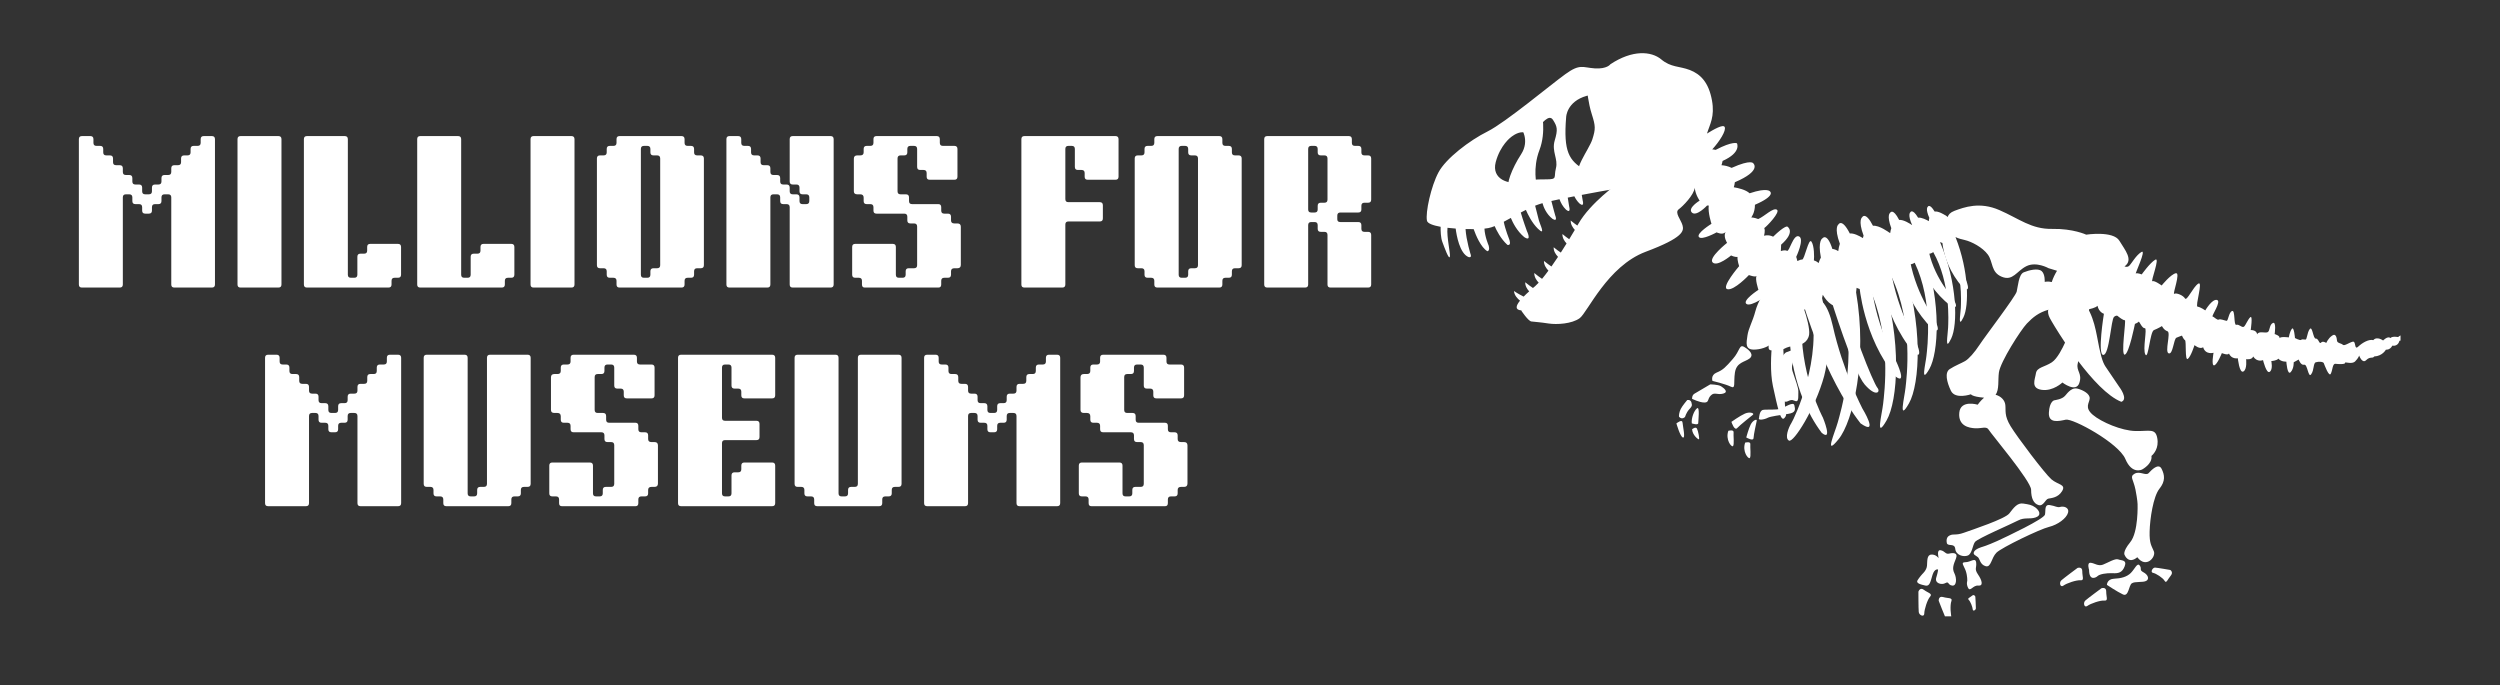
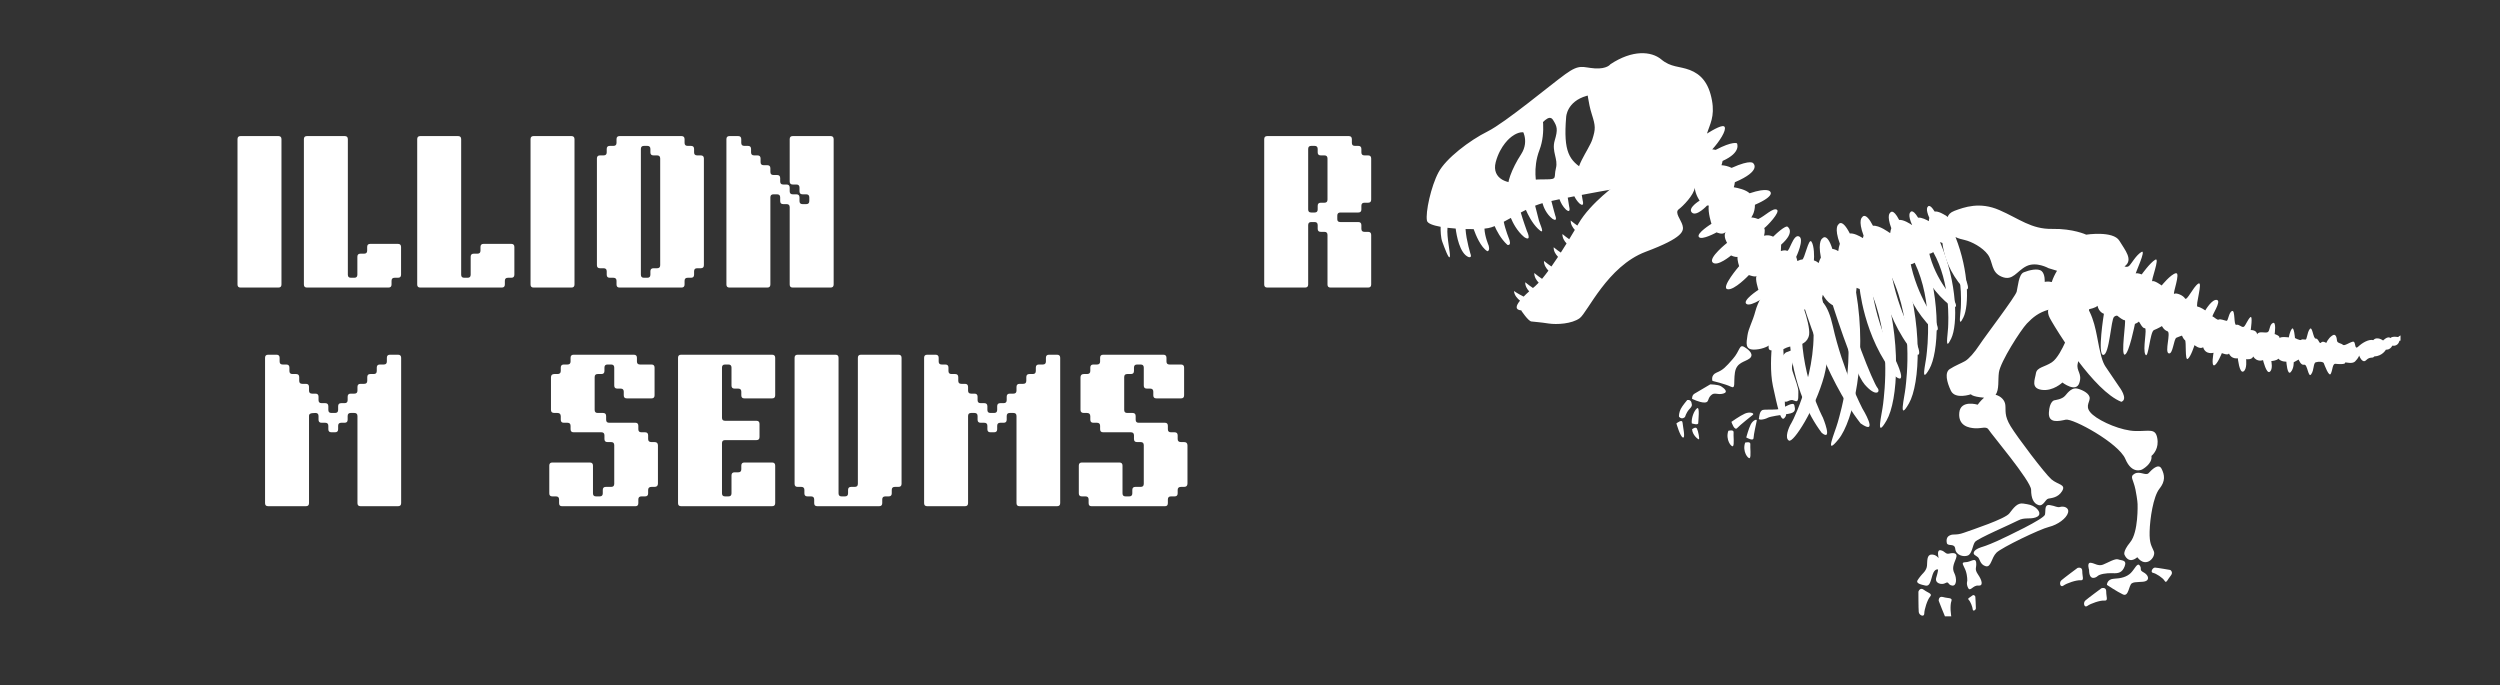
<svg xmlns="http://www.w3.org/2000/svg" width="186" zoomAndPan="magnify" viewBox="0 0 139.5 38.25" height="51" preserveAspectRatio="xMidYMid meet" version="1.0">
  <rect x="0" y="0" width="139.5" height="38.25" fill="#333333" stroke="none" />
  <defs>
    <g />
    <clipPath id="42faec3c51">
      <path d="M 79.516 2.762 L 133.949 2.762 L 133.949 34.391 L 79.516 34.391 Z M 79.516 2.762 " clip-rule="nonzero" />
    </clipPath>
  </defs>
  <path fill="#ffffff" d="M 88.254 9.758 C 88.855 9.879 89.973 10.031 89.973 10.031 L 90.301 8.129 L 90.332 5.477 L 88.555 4.992 C 88.555 4.992 88.613 5.719 88.824 6.379 C 89.035 7.043 89.035 7.195 88.855 7.77 C 88.676 8.34 87.648 9.637 88.254 9.758 Z M 85.902 8.371 C 86.293 7.348 86.02 6.23 86.02 6.23 L 84.875 7.133 C 84.875 7.133 85.387 7.828 84.875 8.613 C 84.363 9.395 84 10.359 84.211 10.543 C 84.422 10.723 85.75 10.332 85.75 10.332 C 85.75 10.332 85.508 9.395 85.902 8.371 Z M 88.078 12.48 C 88.059 12.516 88.035 12.551 88.016 12.586 C 87.91 12.512 87.777 12.418 87.645 12.305 C 87.637 12.516 87.758 12.699 87.875 12.828 C 87.773 12.992 87.672 13.168 87.562 13.348 C 87.453 13.273 87.32 13.176 87.184 13.059 C 87.172 13.27 87.297 13.457 87.414 13.586 C 87.309 13.754 87.203 13.926 87.094 14.094 C 86.98 14.02 86.84 13.918 86.695 13.797 C 86.684 14.016 86.816 14.207 86.938 14.332 C 86.812 14.52 86.691 14.699 86.57 14.871 C 86.457 14.793 86.309 14.688 86.152 14.559 C 86.145 14.781 86.281 14.977 86.402 15.102 C 86.281 15.27 86.16 15.422 86.047 15.559 C 85.93 15.48 85.773 15.371 85.613 15.234 C 85.605 15.453 85.738 15.648 85.859 15.773 C 85.789 15.848 85.723 15.914 85.66 15.969 C 85.621 16 85.578 16.035 85.539 16.07 C 85.422 15.992 85.27 15.883 85.109 15.75 C 85.098 15.953 85.215 16.133 85.328 16.258 C 85.219 16.355 85.113 16.453 85.02 16.551 C 84.895 16.488 84.691 16.383 84.48 16.238 C 84.496 16.477 84.676 16.664 84.816 16.777 C 84.586 17.062 84.527 17.285 84.879 17.32 C 85.543 17.387 86.891 16.992 86.891 16.992 L 89.59 14.852 C 89.59 14.852 91.984 11.27 92.008 11.18 C 92.031 11.086 92.543 9.645 92.543 9.645 L 90.262 10.246 C 90.262 10.246 88.75 11.316 88.078 12.48 Z M 119.605 31.934 C 119.348 31.797 119.535 31.746 119.398 31.559 C 119.262 31.367 119.125 31.746 118.902 31.969 C 118.68 32.191 118.355 32.277 117.961 32.293 C 117.566 32.312 117.566 32.637 117.566 32.637 C 117.566 32.637 118.133 33.016 118.457 33.168 C 118.781 33.324 118.781 32.672 118.953 32.551 C 119.125 32.43 119.57 32.516 119.758 32.414 C 119.949 32.312 119.863 32.07 119.605 31.934 Z M 117.344 31.508 C 117.07 31.609 116.879 31.422 116.656 31.402 C 116.434 31.387 116.57 31.797 116.57 31.797 C 116.57 32.43 116.949 32.242 117.051 32.141 C 117.156 32.039 117.531 31.969 117.875 31.984 C 118.215 32.004 118.422 31.953 118.559 31.594 C 118.695 31.23 118.371 31.285 118.199 31.215 C 118.027 31.145 117.617 31.402 117.344 31.508 Z M 120.188 30.77 C 120.066 30.461 119.93 30.359 119.949 29.656 C 119.965 28.953 120.152 27.703 120.496 27.273 C 120.84 26.844 120.789 26.504 120.617 26.16 C 120.445 25.816 120.051 26.227 119.895 26.398 C 119.742 26.57 119.398 26.262 119.109 26.434 C 118.816 26.605 119.039 26.727 119.16 27.324 C 119.277 27.926 119.277 28.129 119.277 28.129 C 119.277 28.129 119.332 29.691 118.867 30.254 C 118.406 30.82 118.559 30.977 118.559 30.977 C 118.559 30.977 118.766 31.508 119.262 31.094 C 119.758 31.746 120.309 31.078 120.188 30.77 Z M 118.594 25.609 C 118.969 26.504 119.535 26.195 119.535 26.195 C 119.535 26.195 120.117 25.887 120.051 25.441 C 120.172 25.336 120.48 25.012 120.375 24.445 C 120.273 23.879 119.93 24.07 119.16 24.051 C 118.387 24.035 117.258 23.555 116.777 23.145 C 116.297 22.73 116.59 22.492 116.605 22.234 C 116.621 21.977 116.246 21.773 115.938 21.688 C 115.629 21.602 115.406 21.875 115.234 22.082 C 115.062 22.285 114.688 22.32 114.617 22.34 C 114.617 22.34 114.359 22.406 114.328 23.023 C 114.293 23.641 114.875 23.504 115.27 23.418 C 115.664 23.332 118.215 24.719 118.594 25.609 Z M 121.102 31.805 C 121.102 31.805 120.398 31.68 120.254 31.672 C 120.113 31.664 119.973 31.938 120.137 31.965 C 120.305 31.996 120.684 32.238 120.785 32.41 C 120.883 32.586 120.957 32.32 121.125 32.125 C 121.293 31.926 121.102 31.805 121.102 31.805 Z M 117.262 32.824 C 117.262 32.824 116.504 33.383 116.363 33.508 C 116.223 33.633 116.297 33.941 116.477 33.809 C 116.656 33.676 117.199 33.488 117.43 33.512 C 117.656 33.535 117.523 33.293 117.527 33.012 C 117.535 32.73 117.262 32.824 117.262 32.824 Z M 115.926 31.691 C 115.926 31.691 115.168 32.254 115.027 32.379 C 114.883 32.504 114.961 32.809 115.141 32.676 C 115.32 32.543 115.863 32.359 116.094 32.379 C 116.32 32.402 116.188 32.16 116.191 31.879 C 116.199 31.598 115.926 31.691 115.926 31.691 Z M 116.023 21.379 C 116.211 20.828 115.836 20.711 115.938 20.281 C 115.949 20.238 115.957 20.195 115.965 20.152 C 116.711 21.137 117.602 22.117 118.371 22.422 C 118.781 22.27 118.25 21.582 118.25 21.582 C 118.25 21.582 117.789 20.898 117.602 20.625 C 117.41 20.352 117.309 20.215 117.137 19.406 C 116.965 18.602 116.879 17.574 116.195 16.77 C 115.508 15.965 115.012 16.664 115.012 16.664 C 114.961 16.75 114.551 16.75 114.43 16.957 C 114.309 17.164 114.191 17.387 114.379 17.746 C 114.445 17.875 114.77 18.43 115.23 19.117 C 115.098 19.41 114.805 20.008 114.496 20.215 C 114.086 20.488 113.66 20.488 113.605 20.828 C 113.555 21.172 113.297 21.668 113.934 21.754 C 114.566 21.84 115.082 21.344 115.082 21.344 C 115.082 21.344 115.836 21.926 116.023 21.379 Z M 102.863 16.156 C 102.543 14.211 102.152 16.656 102.152 16.656 C 102.152 16.656 103.41 20.723 104.051 21.457 C 104.688 22.188 104.953 21.871 104.758 21.637 C 104.531 21.363 103.18 18.098 102.863 16.156 Z M 102.27 18.188 C 101.719 15.719 100.602 16.887 100.602 16.887 C 100.602 16.887 101.789 21.02 103.82 23.625 C 104.895 24.379 103.914 22.781 103.914 22.781 C 103.914 22.781 102.816 20.656 102.27 18.188 Z M 99.594 22.23 C 99.617 21.41 99.48 18.852 99.48 18.852 L 99.133 18.734 C 99.309 18.227 99.82 17.109 100.012 16.914 C 100.215 16.711 98.703 16.215 98.5 16.305 C 98.418 16.336 98.09 16.828 97.945 17.383 C 97.801 17.934 97.566 18.312 97.508 18.719 C 97.449 19.129 97.363 19.508 97.859 19.508 C 98.211 19.508 98.625 19.387 98.887 19.148 C 98.824 19.738 98.762 20.766 98.93 21.547 C 99.184 22.711 99.359 23.562 99.57 23.328 C 99.781 23.094 99.57 23.055 99.594 22.23 Z M 109.09 12.625 C 109.387 11.125 108.383 12.766 108.383 12.766 C 108.383 12.766 108.105 14.406 109.512 16.031 C 110.074 16.453 109.68 15.574 109.68 15.574 C 109.68 15.574 108.793 14.125 109.09 12.625 Z M 107.539 13.398 C 107.43 11.645 106.895 13.762 106.895 13.762 C 106.895 13.762 107.059 15.66 108.844 17.066 C 109.5 17.375 108.883 16.512 108.883 16.512 C 108.883 16.512 107.648 15.156 107.539 13.398 Z M 106.48 13.734 C 106.352 11.531 105.84 14.18 105.84 14.18 C 105.84 14.18 106.027 16.566 107.828 18.352 C 108.488 18.75 107.863 17.656 107.863 17.656 C 107.863 17.656 106.613 15.938 106.48 13.734 Z M 105.391 14.035 C 105.234 11.344 104.754 14.57 104.754 14.57 C 104.754 14.57 104.965 17.488 106.789 19.688 C 107.457 20.18 106.816 18.84 106.816 18.84 C 106.816 18.84 105.547 16.727 105.391 14.035 Z M 104.383 15.363 C 104.227 12.672 103.746 15.898 103.746 15.898 C 103.746 15.898 103.957 18.816 105.781 21.016 C 106.445 21.508 105.809 20.168 105.809 20.168 C 105.809 20.168 104.539 18.055 104.383 15.363 Z M 100.531 18.438 C 100.508 15.742 99.867 18.941 99.867 18.941 C 99.867 18.941 99.938 21.867 101.652 24.152 C 102.289 24.676 101.719 23.305 101.719 23.305 C 101.719 23.305 100.555 21.137 100.531 18.438 Z M 94.418 23.953 C 94.438 24.277 94.746 24.516 94.797 24.516 C 94.848 24.516 94.762 24.055 94.691 23.918 C 94.625 23.781 94.418 23.953 94.418 23.953 Z M 93.543 23.625 C 93.543 23.625 93.75 24.363 93.906 24.414 C 94.059 24.465 93.906 23.812 93.887 23.59 C 93.871 23.367 93.598 23.59 93.543 23.625 Z M 94.762 23.609 C 94.762 23.473 94.863 22.648 94.691 22.785 C 94.523 22.922 94.367 23.336 94.402 23.625 C 94.402 23.625 94.762 23.746 94.762 23.609 Z M 94.383 22.461 C 94.332 22.273 94.145 22.324 94.145 22.324 C 94.145 22.324 93.871 22.648 93.785 22.82 C 93.699 22.992 93.664 23.23 93.699 23.266 C 93.871 23.438 94.023 23.266 94.023 23.266 C 94.023 23.266 94.094 23.027 94.246 22.855 C 94.402 22.684 94.438 22.648 94.383 22.461 Z M 96.031 21.551 C 95.859 21.449 95.43 21.449 95.43 21.449 C 95.43 21.449 94.711 21.879 94.555 21.965 C 94.402 22.051 94.418 22.254 94.418 22.254 C 94.418 22.254 94.828 22.461 95.105 22.461 C 95.379 22.461 95.258 22.273 95.465 22.066 C 95.668 21.859 95.824 22.051 96.148 21.965 C 96.477 21.879 96.199 21.656 96.031 21.551 Z M 97.625 20.004 C 97.363 20.207 96.898 20.207 96.809 20.789 C 96.723 21.371 96.867 21.719 96.574 21.574 C 96.285 21.43 95.555 21.254 95.555 21.254 C 95.555 21.254 95.441 20.934 95.789 20.789 C 96.141 20.645 96.285 20.496 96.691 20.031 C 97.102 19.566 97.043 19.188 97.332 19.363 C 97.625 19.535 97.887 19.797 97.625 20.004 " fill-opacity="1" fill-rule="nonzero" />
  <g clip-path="url(#42faec3c51)">
    <path fill="#ffffff" d="M 97.637 25.559 C 97.551 25.625 97.207 25.195 97.379 24.699 C 97.379 24.699 97.688 24.613 97.668 24.785 C 97.652 24.957 97.719 25.488 97.637 25.559 Z M 96.699 24.895 C 96.613 24.961 96.27 24.535 96.441 24.039 C 96.441 24.039 96.75 23.953 96.734 24.121 C 96.715 24.293 96.785 24.824 96.699 24.895 Z M 98.027 23.473 C 98.004 23.586 97.855 24.242 97.848 24.441 C 97.836 24.637 97.48 24.43 97.441 24.41 C 97.441 24.41 97.574 23.918 97.691 23.684 C 97.809 23.449 98.047 23.359 98.027 23.473 Z M 97.812 23.145 C 97.711 23.23 97.094 23.711 96.938 23.883 C 96.785 24.055 96.629 23.59 96.613 23.539 C 96.613 23.539 97.094 23.199 97.367 23.078 C 97.641 22.957 97.914 23.059 97.812 23.145 Z M 99.781 23.094 C 99.336 23.164 98.789 23.23 98.633 23.316 C 98.48 23.402 98.07 23.488 98.156 23.316 C 98.156 23.316 98.172 22.906 98.379 22.871 C 98.582 22.836 99.098 22.891 99.355 22.805 C 99.609 22.719 100.074 22.391 100.125 22.613 C 100.176 22.836 100.227 23.027 99.781 23.094 Z M 100.281 19.617 C 100.262 19.891 99.887 20.266 100.023 20.711 C 100.16 21.156 100.363 21.621 100.348 21.879 C 100.332 22.137 100.398 22.496 100.125 22.359 C 99.852 22.219 99.73 22.527 99.527 22.375 C 99.32 22.219 99.387 22.137 99.473 21.879 C 99.559 21.621 99.543 20.629 99.301 20.164 C 99.301 20.164 99.543 19.684 99.695 19.648 C 99.852 19.617 100.297 19.34 100.281 19.617 Z M 110.223 33.293 C 110.223 33.293 110.258 33.832 110.254 33.941 C 110.25 34.051 110.086 34.133 110.078 34.004 C 110.07 33.875 109.953 33.566 109.855 33.473 C 109.762 33.379 109.918 33.352 110.039 33.242 C 110.164 33.137 110.223 33.293 110.223 33.293 Z M 108.922 34.543 C 109 34.75 108.684 34.742 108.602 34.574 C 108.52 34.402 108.18 33.523 108.18 33.523 C 108.18 33.523 108.16 33.238 108.43 33.316 C 108.699 33.398 108.969 33.332 108.887 33.547 C 108.805 33.762 108.84 34.336 108.922 34.543 Z M 107.699 33.293 C 107.547 33.461 107.375 34.012 107.375 34.234 C 107.375 34.457 107.082 34.336 107.066 34.148 C 107.047 33.961 107.047 33.016 107.047 33.016 C 107.047 33.016 107.133 32.742 107.355 32.914 C 107.578 33.086 107.855 33.121 107.699 33.293 Z M 110.375 32.059 C 110.598 32.383 110.684 32.707 110.391 32.676 C 110.098 32.641 109.945 33.035 109.824 32.812 C 109.707 32.59 109.773 32.418 109.773 32.418 C 109.773 32.418 109.789 32.145 109.688 31.852 C 109.586 31.559 109.379 31.371 109.672 31.371 C 109.961 31.371 110.234 31.082 110.27 31.391 C 110.305 31.699 110.152 31.73 110.375 32.059 Z M 109.141 31.168 C 109.004 31.508 108.918 31.715 109.055 31.988 C 109.191 32.262 109.191 32.707 108.934 32.676 C 108.676 32.641 108.762 32.418 108.555 32.535 C 108.352 32.656 107.941 32.555 108.043 32.23 C 108.145 31.902 108.145 31.781 108.145 31.781 C 108.145 31.781 107.957 31.699 107.836 32.074 C 107.719 32.453 107.684 32.727 107.441 32.676 C 107.203 32.621 106.895 32.555 106.996 32.383 C 107.102 32.211 107.273 32.023 107.273 32.023 C 107.273 32.023 107.512 31.816 107.527 31.559 C 107.547 31.305 107.512 30.961 107.77 30.945 C 108.027 30.926 108.18 31.148 108.18 31.148 C 108.18 31.148 108.043 30.668 108.281 30.703 C 108.523 30.738 108.555 30.945 108.762 30.891 C 108.969 30.84 109.277 30.824 109.141 31.168 Z M 115.395 28.613 C 115.309 28.922 114.828 29.281 114.332 29.402 C 113.836 29.52 111.691 30.551 111.402 30.84 C 111.109 31.133 111.109 31.68 110.801 31.594 C 110.492 31.508 110.477 31.199 110.375 31.098 C 110.27 30.996 110.066 30.961 110.152 30.789 C 110.234 30.617 110.613 30.516 110.613 30.516 C 110.613 30.516 110.871 30.445 111.438 30.191 C 112 29.934 114.059 28.957 114.109 28.715 C 114.16 28.477 114.059 28.133 114.383 28.184 C 114.707 28.234 114.793 28.34 114.965 28.285 C 115.137 28.234 115.48 28.305 115.395 28.613 Z M 109.105 30.637 C 109.07 30.293 108.746 30.5 108.641 30.328 C 108.641 30.328 108.539 30 108.781 29.883 C 109.02 29.762 109.105 29.898 109.586 29.727 C 110.066 29.555 111.883 28.957 112.121 28.648 C 112.359 28.34 112.566 28.047 112.891 28.098 C 113.219 28.148 113.371 28.168 113.578 28.32 C 113.785 28.477 113.938 28.75 113.594 28.871 C 113.254 28.988 112.977 28.852 112.617 29.039 C 112.258 29.23 110.34 30.051 110.203 30.242 C 110.066 30.43 110.047 30.891 109.809 30.996 C 109.566 31.098 109.141 30.977 109.105 30.637 Z M 89.906 6.168 C 89.816 6.488 89.52 6.945 89.562 7.656 C 89.609 8.363 89.977 8.773 89.746 9.094 C 89.52 9.414 89.289 10.008 88.422 9.48 C 87.551 8.957 87.234 8.477 87.391 6.535 C 87.391 6.535 87.414 5.668 88.535 5.348 C 89.656 5.027 89.996 5.848 89.906 6.168 Z M 86.82 9.391 C 86.684 9.918 86.938 10.008 86.25 10.008 C 85.566 10.008 85.473 10.031 84.832 10.168 C 84.195 10.305 83.211 10.008 83.461 9.047 C 83.715 8.09 84.309 7.656 84.309 7.656 C 84.309 7.656 84.629 7.379 84.949 7.379 C 85.27 7.379 85.383 7.586 85.703 7.242 C 86.023 6.902 86.434 6.328 86.66 6.695 C 86.891 7.059 86.938 7.219 86.754 7.836 C 86.57 8.453 86.957 8.867 86.82 9.391 Z M 134.09 18.793 C 134.039 18.586 133.816 18.809 133.816 18.809 C 133.816 18.809 133.492 18.742 133.387 18.863 C 133.234 18.727 132.977 19 132.977 19 C 132.977 19 132.633 18.742 132.43 18.98 C 132.188 18.914 131.828 19.117 131.59 19.34 C 131.348 19.566 131.484 19.016 131.281 19.066 C 131.074 19.117 130.816 19.324 130.73 19.238 C 130.645 19.152 130.422 19.152 130.406 19.016 C 130.391 18.879 130.355 18.57 130.133 18.727 C 129.91 18.879 129.805 19.137 129.805 19.137 C 129.805 19.137 129.617 19 129.516 19.117 C 129.414 19.238 129.379 18.879 129.223 18.895 C 129.07 18.914 129.035 18.16 128.883 18.363 C 128.727 18.57 128.742 18.949 128.641 18.949 C 128.539 18.949 128.453 18.914 128.402 18.965 C 128.352 19.016 128.059 18.863 128.059 18.863 C 128.059 18.863 128.008 18.195 127.887 18.348 C 127.766 18.5 127.715 18.828 127.715 18.828 C 127.715 18.828 127.254 18.758 127.184 18.879 C 127.27 18.742 126.926 18.641 126.926 18.641 C 126.926 18.641 127.031 17.918 126.824 18.023 C 126.617 18.125 126.672 18.469 126.535 18.535 C 126.395 18.605 126.035 18.449 125.949 18.656 C 125.918 18.398 125.59 18.418 125.59 18.418 C 125.59 18.418 125.711 17.594 125.574 17.695 C 125.438 17.801 125.316 18.141 125.215 18.227 C 125.109 18.312 124.941 18.074 124.785 18.125 C 124.633 18.176 124.734 17.27 124.547 17.355 C 124.355 17.438 124.34 17.918 124.238 17.902 C 124.133 17.887 123.895 17.781 123.809 17.832 C 123.723 17.887 123.551 17.68 123.465 17.664 C 123.379 17.645 123.98 16.805 123.707 16.738 C 123.434 16.668 123.055 17.32 123.055 17.32 C 123.055 17.32 122.781 17.129 122.625 17.113 C 122.473 17.098 122.953 15.641 122.66 15.828 C 122.371 16.016 122.027 16.824 121.922 16.652 C 121.82 16.48 121.445 16.324 121.324 16.395 C 121.203 16.461 121.699 15.176 121.41 15.246 C 121.117 15.312 120.621 15.93 120.621 15.93 C 120.621 15.93 120.227 15.641 120.105 15.691 C 119.988 15.742 120.551 14.32 120.262 14.492 C 119.969 14.664 119.508 15.312 119.508 15.312 C 119.508 15.312 119.25 15.211 119.18 15.262 C 119.113 15.312 119.797 13.875 119.488 14.062 C 119.18 14.254 118.961 14.68 118.805 14.836 C 118.734 14.902 118.637 14.898 118.547 14.867 C 119.062 14.5 118.574 13.957 118.262 13.434 C 117.918 12.863 116.41 13.094 116.41 13.094 C 116.41 13.094 115.68 12.75 114.516 12.773 C 113.348 12.797 112.664 12.199 111.566 11.723 C 110.469 11.242 109.602 11.562 109.055 11.766 C 108.82 11.855 108.719 11.984 108.68 12.109 C 108.586 12.02 108.512 11.992 108.512 11.992 C 108.512 11.992 108.16 11.766 107.953 11.805 C 107.66 11.32 107.566 11.543 107.566 11.543 C 107.566 11.543 107.426 11.645 107.656 12.156 C 107.645 12.203 107.633 12.27 107.629 12.34 C 107.516 12.277 107.223 12.117 107.031 12.148 C 106.699 11.594 106.59 11.855 106.59 11.855 C 106.59 11.855 106.434 11.969 106.695 12.555 C 106.695 12.559 106.695 12.559 106.695 12.562 C 106.582 12.484 106.219 12.246 105.973 12.273 C 105.617 11.574 105.465 11.879 105.465 11.879 C 105.465 11.879 105.262 12.004 105.535 12.734 C 105.508 12.801 105.488 12.898 105.473 13.004 C 105.438 12.98 105.414 12.973 105.414 12.973 C 105.414 12.973 104.859 12.559 104.512 12.598 C 104.086 11.766 103.906 12.125 103.906 12.125 C 103.906 12.125 103.664 12.277 103.988 13.148 C 103.977 13.188 103.961 13.234 103.949 13.285 C 103.746 13.16 103.441 13.004 103.219 13.027 C 102.773 12.148 102.582 12.527 102.582 12.527 C 102.582 12.527 102.328 12.684 102.664 13.602 C 102.625 13.703 102.598 13.852 102.574 14.012 C 102.465 13.945 102.348 13.898 102.246 13.891 C 101.949 12.957 101.695 13.297 101.695 13.297 C 101.695 13.297 101.422 13.414 101.605 14.371 C 101.562 14.445 101.516 14.559 101.477 14.68 C 101.406 14.613 101.32 14.562 101.215 14.531 C 101.238 14.348 101.238 13.711 101.078 13.48 C 100.918 13.254 100.691 14.508 100.555 14.484 C 100.5 14.477 100.398 14.516 100.293 14.566 C 100.266 14.426 100.227 14.336 100.227 14.336 C 100.227 14.336 100.707 13.328 100.383 13.191 C 100.059 13.051 99.852 14.062 99.715 13.996 C 99.578 13.926 99.371 14.012 99.371 14.012 C 99.371 14.012 99.371 14.012 99.387 13.652 C 100.227 12.914 99.73 12.641 99.73 12.641 C 99.73 12.641 99.594 12.574 98.941 13.207 C 98.668 13.07 98.43 13.156 98.43 13.156 C 98.43 13.156 98.516 12.883 98.445 12.727 C 98.582 12.641 99.371 11.82 99.148 11.699 C 98.926 11.578 98.48 12.059 98.109 12.223 C 97.879 12.133 97.719 12.133 97.719 12.133 C 97.719 12.133 97.926 11.883 97.926 11.426 C 99.09 10.922 98.773 10.691 98.773 10.691 C 98.773 10.691 98.656 10.441 97.629 10.785 C 97.414 10.586 97 10.492 96.746 10.449 C 96.773 10.363 96.793 10.27 96.805 10.168 C 98.316 9.527 97.836 9.117 97.836 9.117 C 97.836 9.117 97.742 8.867 96.625 9.367 C 96.43 9.273 96.238 9.23 96.059 9.219 C 96.082 9.145 96.105 9.066 96.121 8.98 C 97.195 8.5 96.922 7.996 96.922 7.996 C 96.922 7.996 96.691 7.859 95.734 8.363 C 95.672 8.348 95.609 8.34 95.543 8.336 C 95.941 7.902 96.344 7.281 96.234 7.082 C 96.148 6.926 95.641 7.211 95.25 7.453 C 95.406 6.938 95.695 6.512 95.527 5.598 C 95.344 4.594 94.887 4.137 94.293 3.906 C 93.699 3.68 93.242 3.77 92.695 3.312 C 92.145 2.855 91.094 2.766 89.859 3.586 C 89.859 3.586 89.676 3.859 88.992 3.816 C 88.305 3.77 88.168 3.543 87.348 4.137 C 86.523 4.73 84.012 6.832 83.004 7.336 C 82 7.836 80.676 8.844 80.266 9.621 C 79.852 10.395 79.531 11.859 79.625 12.316 C 79.656 12.469 79.961 12.578 80.387 12.656 C 80.383 12.883 80.395 13.262 80.48 13.492 C 80.605 13.824 80.848 14.508 80.902 14.328 C 80.949 14.176 80.715 13.234 80.77 12.711 C 80.918 12.727 81.07 12.742 81.227 12.754 C 81.27 13.109 81.445 14.152 81.953 14.348 C 82.125 14.383 82.07 14.223 82.07 14.223 C 82.07 14.223 81.816 13.422 81.777 12.781 C 81.934 12.785 82.086 12.785 82.23 12.785 C 82.348 13.113 82.621 13.793 82.996 14.02 C 83.164 13.984 83.062 13.688 83.062 13.688 C 83.062 13.688 82.852 13.207 82.832 12.758 C 82.914 12.746 82.992 12.738 83.051 12.727 C 83.156 12.707 83.277 12.668 83.402 12.617 C 83.5 12.844 83.73 13.316 84.113 13.664 C 84.355 13.719 84.219 13.367 84.219 13.367 C 84.219 13.367 83.988 12.793 83.91 12.375 C 84.035 12.309 84.168 12.234 84.305 12.16 C 84.41 12.414 84.641 12.887 85.051 13.23 C 85.508 13.527 85.199 12.887 85.199 12.887 C 85.199 12.887 84.969 12.25 84.859 11.859 C 84.953 11.809 85.047 11.758 85.145 11.711 C 85.254 11.965 85.484 12.438 85.816 12.762 C 86.285 13.219 85.918 12.488 85.875 12.316 C 85.828 12.113 85.719 11.711 85.66 11.477 C 85.797 11.422 85.938 11.375 86.07 11.336 C 86.129 11.555 86.289 11.949 86.629 12.211 C 86.938 12.406 86.785 12.031 86.785 12.031 C 86.785 12.031 86.648 11.551 86.566 11.215 C 86.703 11.184 86.855 11.152 87.02 11.117 C 87.09 11.312 87.203 11.527 87.387 11.703 C 87.672 11.93 87.562 11.539 87.562 11.539 C 87.562 11.539 87.52 11.293 87.48 11.027 C 87.598 11 87.723 10.977 87.848 10.953 C 87.918 11.094 88.012 11.238 88.141 11.359 C 88.426 11.586 88.316 11.195 88.316 11.195 C 88.316 11.195 88.293 11.055 88.262 10.875 C 89.578 10.625 91.008 10.379 91.367 10.352 C 91.473 10.344 91.637 10.32 91.828 10.285 C 91.289 10.629 90.551 11.195 89.926 12 C 89.805 11.918 89.695 11.852 89.664 11.879 C 89.625 11.91 89.703 12.055 89.789 12.184 C 89.695 12.316 89.609 12.445 89.531 12.578 C 89.391 12.48 89.262 12.398 89.223 12.426 C 89.18 12.465 89.297 12.66 89.398 12.805 C 89.312 12.961 89.238 13.113 89.164 13.266 C 88.992 13.145 88.805 13.008 88.758 13.043 C 88.691 13.098 88.961 13.465 89.031 13.559 C 88.953 13.734 88.883 13.906 88.809 14.078 C 88.625 13.957 88.422 13.801 88.375 13.84 C 88.301 13.902 88.664 14.379 88.664 14.379 C 88.664 14.379 88.668 14.375 88.676 14.375 C 88.625 14.488 88.57 14.598 88.516 14.707 C 88.316 14.594 88.012 14.336 87.949 14.387 C 87.875 14.449 88.242 14.926 88.242 14.926 C 88.242 14.926 88.328 14.902 88.422 14.875 C 88.328 15.043 88.223 15.203 88.102 15.359 C 87.914 15.277 87.539 14.949 87.469 15.004 C 87.395 15.066 87.762 15.543 87.762 15.543 C 87.762 15.543 87.891 15.512 88.008 15.473 C 87.879 15.621 87.734 15.766 87.566 15.902 C 87.375 15.812 87.016 15.5 86.949 15.555 C 86.875 15.613 87.238 16.09 87.238 16.09 C 87.238 16.09 87.285 16.078 87.348 16.062 C 87.27 16.117 87.184 16.172 87.094 16.223 C 87.039 16.254 86.984 16.289 86.93 16.32 C 86.73 16.215 86.488 16.062 86.441 16.109 C 86.398 16.152 86.543 16.34 86.656 16.473 C 86.449 16.59 86.262 16.691 86.094 16.777 C 85.941 16.695 85.805 16.625 85.77 16.656 C 85.742 16.688 85.801 16.785 85.879 16.891 C 85.684 16.988 85.523 17.062 85.395 17.121 C 85.234 17.035 85.082 16.949 85.043 16.988 C 85.016 17.016 85.078 17.117 85.156 17.223 C 84.961 17.301 84.879 17.32 84.879 17.32 C 84.879 17.32 85.27 17.914 85.449 17.938 C 85.633 17.961 85.953 17.98 86.41 18.051 C 86.867 18.121 87.711 18.074 88.148 17.754 C 88.582 17.434 89.699 14.852 91.824 14.051 C 93.949 13.254 93.973 12.887 93.883 12.566 C 93.789 12.246 93.426 11.859 93.676 11.676 C 93.906 11.508 94.52 10.883 94.566 10.48 C 94.609 10.883 94.84 11.195 94.84 11.195 C 94.84 11.195 94.156 11.605 94.406 11.859 C 94.66 12.109 95.254 11.469 95.254 11.469 C 95.254 11.469 95.289 11.473 95.348 11.469 C 95.293 11.859 95.5 12.488 95.5 12.488 C 95.5 12.488 94.641 13.02 94.797 13.223 C 94.949 13.43 95.789 12.965 95.789 12.965 C 95.789 12.965 96.117 13.137 96.285 12.949 C 96.148 13.207 96.371 13.551 96.371 13.551 C 96.371 13.551 95.309 14.391 95.566 14.645 C 95.824 14.902 96.594 14.254 96.594 14.254 C 96.594 14.254 96.785 14.355 96.953 14.336 C 96.938 14.543 97.043 14.852 97.043 14.852 C 97.043 14.852 96.012 16.051 96.391 16.137 C 96.766 16.223 97.59 15.348 97.59 15.348 C 97.59 15.348 97.949 15.484 98.02 15.398 C 97.914 15.555 98.121 16.172 98.121 16.172 C 98.121 16.172 97.195 16.77 97.453 16.961 C 97.711 17.148 98.688 16.43 98.688 16.43 C 98.688 16.43 98.773 16.445 98.938 16.406 C 99.02 16.621 99.168 16.945 99.398 17.188 C 99.324 17.238 99.258 17.32 99.219 17.457 C 99.082 17.902 99.098 18.434 98.941 18.672 C 98.789 18.914 98.531 19.496 98.805 19.547 C 99.082 19.598 99.371 19.566 99.559 19.461 C 99.75 19.359 99.902 19.324 100.195 19.289 C 100.484 19.258 100.879 19.117 100.949 18.672 C 100.996 18.363 100.809 17.664 100.676 17.285 C 100.781 17.219 100.895 17.133 101.012 17.023 C 101.742 19.969 100.121 23.352 99.961 23.602 C 99.801 23.855 99.57 24.449 99.824 24.586 C 100.074 24.723 101.285 22.824 101.789 20.977 C 102.289 19.125 101.672 16.633 101.672 16.633 C 101.672 16.633 101.691 16.562 101.711 16.449 C 101.969 16.883 102.336 17.238 102.816 17.023 C 103.637 19.945 102.703 23.008 102.543 23.582 C 102.383 24.152 101.766 25.523 102.586 24.516 C 103.41 23.512 104.211 20.039 103.57 16.312 C 103.582 16.223 103.594 16.141 103.598 16.059 C 103.816 16.168 104.051 16.184 104.289 16.023 C 105.574 18.777 105.145 21.949 105.078 22.539 C 105.012 23.129 104.625 24.582 105.273 23.457 C 105.902 22.363 106.137 18.988 105.027 15.531 C 105.195 15.578 105.367 15.562 105.547 15.441 C 106.781 18.055 106.391 21.074 106.328 21.637 C 106.27 22.195 105.91 23.582 106.52 22.508 C 107.133 21.434 107.332 18.051 106.141 14.656 C 106.141 14.637 106.141 14.613 106.137 14.59 C 106.352 14.754 106.594 14.824 106.84 14.66 C 107.879 16.848 107.547 19.383 107.496 19.852 C 107.449 20.324 107.145 21.484 107.66 20.586 C 108.168 19.695 108.336 16.906 107.371 14.094 C 107.535 14.18 107.707 14.195 107.875 14.066 C 108.852 15.809 108.719 17.914 108.703 18.301 C 108.688 18.691 108.504 19.664 108.875 18.895 C 109.25 18.125 109.23 15.789 108.254 13.508 C 108.395 13.578 108.547 13.59 108.691 13.477 C 109.539 15.004 109.426 16.844 109.414 17.184 C 109.398 17.523 109.238 18.375 109.562 17.703 C 109.875 17.055 109.875 15.145 109.117 13.227 C 109.277 13.312 109.461 13.352 109.625 13.391 C 110.012 13.48 110.629 13.801 110.926 14.211 C 111.223 14.625 111.086 15.195 111.703 15.445 C 112.32 15.699 112.527 15.125 113.074 14.852 C 113.625 14.578 114.309 14.965 114.309 14.965 C 114.309 14.965 114.504 15.027 114.781 15.109 C 114.672 15.289 114.555 15.52 114.488 15.738 C 114.293 15.688 114.094 15.727 114.094 15.727 C 114.094 15.727 114.125 15.297 113.922 15.125 C 113.715 14.953 113.219 15.074 112.926 15.195 C 112.637 15.312 112.602 16 112.531 16.273 C 112.465 16.547 110.75 18.793 110.461 19.238 C 110.168 19.684 109.859 20.027 109.652 20.148 C 109.449 20.266 109.09 20.402 108.797 20.594 C 108.504 20.781 108.625 21.312 108.863 21.809 C 109.105 22.305 109.98 22 109.98 22 C 109.98 22 110.023 22.133 110.711 22.191 C 110.508 22.363 110.355 22.582 110.355 22.582 C 110.355 22.582 109.398 22.289 109.328 23.027 C 109.258 23.762 109.859 23.883 110.219 23.898 C 110.578 23.918 110.852 23.762 110.973 23.984 C 111.07 24.168 113.336 26.848 113.336 27.328 C 113.336 27.809 113.477 28.098 113.75 28.184 C 114.023 28.27 114.125 27.859 114.297 27.824 C 114.469 27.789 114.848 27.773 115.07 27.395 C 115.293 27.02 114.828 27.055 114.469 26.746 C 114.109 26.438 112.551 24.379 112.191 23.781 C 111.828 23.18 111.934 22.922 111.898 22.598 C 111.871 22.328 111.648 22.105 111.352 22.027 C 111.566 21.75 111.48 21.199 111.539 20.781 C 111.625 20.18 112.754 18.418 113.098 18.055 C 113.441 17.695 113.766 17.438 114.297 17.285 C 114.492 17.23 114.629 17.109 114.723 16.957 C 114.855 17.18 115.012 17.336 115.156 17.301 C 115.465 17.234 115.738 17.078 115.738 17.078 L 115.941 17.285 C 115.941 17.285 115.754 18.469 116.098 18.332 C 116.441 18.195 116.578 17.25 116.578 17.25 C 116.578 17.25 116.938 17.184 117.039 17.062 C 117.125 17.438 117.398 17.508 117.398 17.508 C 117.398 17.508 117.023 19.805 117.363 19.805 C 117.707 19.805 117.793 17.816 117.965 17.68 C 118.137 17.543 118.203 17.664 118.203 17.664 C 118.203 17.664 118.48 17.887 118.566 17.867 C 118.652 17.852 118.324 19.855 118.566 19.789 C 118.805 19.719 119.129 18.074 119.129 18.074 C 119.129 18.074 119.301 18.004 119.336 17.953 C 119.371 17.902 119.523 18.332 119.68 18.312 C 119.832 18.297 119.543 19.512 119.715 19.789 C 119.883 20.062 119.969 18.5 120.191 18.418 C 120.414 18.332 120.637 18.195 120.637 18.195 C 120.637 18.195 120.742 18.418 120.945 18.484 C 121.152 18.555 120.773 19.648 121.016 19.719 C 121.254 19.789 121.289 18.914 121.445 18.844 C 121.598 18.777 121.754 18.727 121.754 18.727 C 121.754 18.727 121.836 18.93 121.922 18.98 C 122.008 19.035 121.906 20.148 122.078 20.027 C 122.25 19.906 122.453 19.258 122.453 19.258 C 122.453 19.258 122.746 19.512 122.934 19.375 C 123.07 19.82 123.516 19.684 123.516 19.684 C 123.516 19.684 123.379 20.422 123.551 20.387 C 123.723 20.352 123.98 19.703 123.98 19.703 C 123.98 19.703 124.34 19.855 124.375 19.719 C 124.512 20.062 124.871 19.992 124.871 19.992 C 124.871 19.992 124.957 20.848 125.18 20.73 C 125.402 20.609 125.332 20.043 125.332 20.043 C 125.332 20.043 125.66 20.094 125.727 19.891 C 125.949 20.234 126.277 20.094 126.277 20.094 C 126.277 20.094 126.465 20.883 126.652 20.746 C 126.844 20.609 126.738 20.148 126.738 20.148 C 126.738 20.148 127.047 20.129 127.133 20.012 C 127.289 20.199 127.578 20.18 127.578 20.18 C 127.578 20.18 127.629 20.969 127.82 20.766 C 128.008 20.559 127.988 20.215 127.988 20.215 L 128.266 20.062 C 128.266 20.062 128.383 20.402 128.574 20.352 C 128.762 20.301 128.797 21.125 128.965 20.883 C 129.137 20.645 129.07 20.266 129.223 20.215 C 129.379 20.164 129.637 20.18 129.668 20.266 C 129.703 20.352 129.961 21.074 130.062 20.848 C 130.168 20.629 130.148 20.285 130.32 20.301 C 130.492 20.32 130.871 20.336 130.852 20.25 C 130.836 20.164 131.23 20.352 131.418 20.164 C 131.605 19.977 131.641 19.84 131.641 19.84 C 131.641 19.84 131.812 20.32 132.035 20.094 C 132.258 19.871 132.395 20.027 132.48 19.891 C 132.941 19.871 133.133 19.512 133.133 19.512 C 133.133 19.512 133.355 19.547 133.492 19.289 C 133.832 19.34 133.887 19.016 133.887 19.016 C 133.887 19.016 134.141 19 134.09 18.793 " fill-opacity="1" fill-rule="nonzero" />
  </g>
  <g fill="#ffffff" fill-opacity="1">
    <g transform="translate(3.776, 16.046)">
      <g>
-         <path d="M 0.625 -0.172 L 0.625 -8.281 C 0.625 -8.395 0.68 -8.453 0.797 -8.453 L 1.266 -8.453 C 1.379 -8.453 1.438 -8.395 1.438 -8.281 L 1.438 -8.078 C 1.438 -7.961 1.492 -7.906 1.609 -7.906 L 1.812 -7.906 C 1.926 -7.906 1.984 -7.848 1.984 -7.734 L 1.984 -7.547 C 1.984 -7.43 2.039 -7.375 2.156 -7.375 L 2.359 -7.375 C 2.473 -7.375 2.531 -7.316 2.531 -7.203 L 2.531 -7 C 2.531 -6.883 2.586 -6.828 2.703 -6.828 L 2.906 -6.828 C 3.02 -6.828 3.078 -6.77 3.078 -6.656 L 3.078 -6.453 C 3.078 -6.336 3.133 -6.281 3.25 -6.281 L 3.438 -6.281 C 3.551 -6.281 3.609 -6.223 3.609 -6.109 L 3.609 -5.922 C 3.609 -5.805 3.664 -5.75 3.781 -5.75 L 3.984 -5.75 C 4.098 -5.75 4.156 -5.691 4.156 -5.578 L 4.156 -5.375 C 4.156 -5.258 4.211 -5.203 4.328 -5.203 L 4.531 -5.203 C 4.645 -5.203 4.703 -5.258 4.703 -5.375 L 4.703 -5.578 C 4.703 -5.691 4.758 -5.75 4.875 -5.75 L 5.062 -5.75 C 5.176 -5.75 5.234 -5.805 5.234 -5.922 L 5.234 -6.109 C 5.234 -6.223 5.289 -6.281 5.406 -6.281 L 5.609 -6.281 C 5.723 -6.281 5.781 -6.336 5.781 -6.453 L 5.781 -6.656 C 5.781 -6.77 5.836 -6.828 5.953 -6.828 L 6.156 -6.828 C 6.27 -6.828 6.328 -6.883 6.328 -7 L 6.328 -7.203 C 6.328 -7.316 6.383 -7.375 6.5 -7.375 L 6.688 -7.375 C 6.801 -7.375 6.859 -7.43 6.859 -7.547 L 6.859 -7.734 C 6.859 -7.848 6.914 -7.906 7.031 -7.906 L 7.25 -7.906 C 7.363 -7.906 7.422 -7.961 7.422 -8.078 L 7.422 -8.281 C 7.422 -8.395 7.477 -8.453 7.594 -8.453 L 8.047 -8.453 C 8.16 -8.453 8.219 -8.395 8.219 -8.281 L 8.219 -0.172 C 8.219 -0.055 8.16 0 8.047 0 L 5.953 0 C 5.836 0 5.781 -0.055 5.781 -0.172 L 5.781 -5.031 C 5.781 -5.145 5.723 -5.203 5.609 -5.203 L 5.406 -5.203 C 5.289 -5.203 5.234 -5.145 5.234 -5.031 L 5.234 -4.828 C 5.234 -4.711 5.176 -4.656 5.062 -4.656 L 4.875 -4.656 C 4.758 -4.656 4.703 -4.598 4.703 -4.484 L 4.703 -4.297 C 4.703 -4.18 4.645 -4.125 4.531 -4.125 L 4.328 -4.125 C 4.211 -4.125 4.156 -4.18 4.156 -4.297 L 4.156 -4.484 C 4.156 -4.598 4.098 -4.656 3.984 -4.656 L 3.781 -4.656 C 3.664 -4.656 3.609 -4.711 3.609 -4.828 L 3.609 -5.031 C 3.609 -5.145 3.551 -5.203 3.438 -5.203 L 3.25 -5.203 C 3.133 -5.203 3.078 -5.145 3.078 -5.031 L 3.078 -0.172 C 3.078 -0.055 3.02 0 2.906 0 L 0.797 0 C 0.68 0 0.625 -0.055 0.625 -0.172 Z M 0.625 -0.172 " />
-       </g>
+         </g>
    </g>
  </g>
  <g fill="#ffffff" fill-opacity="1">
    <g transform="translate(12.628, 16.046)">
      <g>
        <path d="M 0.625 -0.172 L 0.625 -8.281 C 0.625 -8.395 0.68 -8.453 0.797 -8.453 L 2.906 -8.453 C 3.02 -8.453 3.078 -8.395 3.078 -8.281 L 3.078 -0.172 C 3.078 -0.055 3.02 0 2.906 0 L 0.797 0 C 0.68 0 0.625 -0.055 0.625 -0.172 Z M 0.625 -0.172 " />
      </g>
    </g>
  </g>
  <g fill="#ffffff" fill-opacity="1">
    <g transform="translate(16.332, 16.046)">
      <g>
        <path d="M 0.625 -0.172 L 0.625 -8.281 C 0.625 -8.395 0.68 -8.453 0.797 -8.453 L 2.906 -8.453 C 3.02 -8.453 3.078 -8.395 3.078 -8.281 L 3.078 -0.719 C 3.078 -0.602 3.133 -0.547 3.25 -0.547 L 3.438 -0.547 C 3.551 -0.547 3.609 -0.602 3.609 -0.719 L 3.609 -1.719 C 3.609 -1.832 3.664 -1.891 3.781 -1.891 L 3.984 -1.891 C 4.098 -1.891 4.156 -1.945 4.156 -2.062 L 4.156 -2.266 C 4.156 -2.379 4.211 -2.438 4.328 -2.438 L 5.875 -2.438 C 5.988 -2.438 6.047 -2.379 6.047 -2.266 L 6.047 -0.719 C 6.047 -0.602 5.988 -0.547 5.875 -0.547 L 5.688 -0.547 C 5.57 -0.547 5.516 -0.488 5.516 -0.375 L 5.516 -0.172 C 5.516 -0.055 5.457 0 5.344 0 L 0.797 0 C 0.68 0 0.625 -0.055 0.625 -0.172 Z M 0.625 -0.172 " />
      </g>
    </g>
  </g>
  <g fill="#ffffff" fill-opacity="1">
    <g transform="translate(22.655, 16.046)">
      <g>
        <path d="M 0.625 -0.172 L 0.625 -8.281 C 0.625 -8.395 0.68 -8.453 0.797 -8.453 L 2.906 -8.453 C 3.02 -8.453 3.078 -8.395 3.078 -8.281 L 3.078 -0.719 C 3.078 -0.602 3.133 -0.547 3.25 -0.547 L 3.438 -0.547 C 3.551 -0.547 3.609 -0.602 3.609 -0.719 L 3.609 -1.719 C 3.609 -1.832 3.664 -1.891 3.781 -1.891 L 3.984 -1.891 C 4.098 -1.891 4.156 -1.945 4.156 -2.062 L 4.156 -2.266 C 4.156 -2.379 4.211 -2.438 4.328 -2.438 L 5.875 -2.438 C 5.988 -2.438 6.047 -2.379 6.047 -2.266 L 6.047 -0.719 C 6.047 -0.602 5.988 -0.547 5.875 -0.547 L 5.688 -0.547 C 5.57 -0.547 5.516 -0.488 5.516 -0.375 L 5.516 -0.172 C 5.516 -0.055 5.457 0 5.344 0 L 0.797 0 C 0.68 0 0.625 -0.055 0.625 -0.172 Z M 0.625 -0.172 " />
      </g>
    </g>
  </g>
  <g fill="#ffffff" fill-opacity="1">
    <g transform="translate(28.979, 16.046)">
      <g>
        <path d="M 0.625 -0.172 L 0.625 -8.281 C 0.625 -8.395 0.68 -8.453 0.797 -8.453 L 2.906 -8.453 C 3.02 -8.453 3.078 -8.395 3.078 -8.281 L 3.078 -0.172 C 3.078 -0.055 3.02 0 2.906 0 L 0.797 0 C 0.68 0 0.625 -0.055 0.625 -0.172 Z M 0.625 -0.172 " />
      </g>
    </g>
  </g>
  <g fill="#ffffff" fill-opacity="1">
    <g transform="translate(32.683, 16.046)">
      <g>
        <path d="M 1.719 -0.172 L 1.719 -0.375 C 1.719 -0.488 1.66 -0.547 1.547 -0.547 L 1.344 -0.547 C 1.227 -0.547 1.172 -0.602 1.172 -0.719 L 1.172 -0.906 C 1.172 -1.02 1.113 -1.078 1 -1.078 L 0.797 -1.078 C 0.68 -1.078 0.625 -1.133 0.625 -1.25 L 0.625 -7.203 C 0.625 -7.316 0.68 -7.375 0.797 -7.375 L 1 -7.375 C 1.113 -7.375 1.172 -7.43 1.172 -7.547 L 1.172 -7.734 C 1.172 -7.848 1.227 -7.906 1.344 -7.906 L 1.547 -7.906 C 1.66 -7.906 1.719 -7.961 1.719 -8.078 L 1.719 -8.281 C 1.719 -8.395 1.773 -8.453 1.891 -8.453 L 5.344 -8.453 C 5.457 -8.453 5.516 -8.395 5.516 -8.281 L 5.516 -8.078 C 5.516 -7.961 5.57 -7.906 5.688 -7.906 L 5.875 -7.906 C 5.988 -7.906 6.047 -7.848 6.047 -7.734 L 6.047 -7.547 C 6.047 -7.43 6.102 -7.375 6.219 -7.375 L 6.422 -7.375 C 6.535 -7.375 6.594 -7.316 6.594 -7.203 L 6.594 -1.25 C 6.594 -1.133 6.535 -1.078 6.422 -1.078 L 6.219 -1.078 C 6.102 -1.078 6.047 -1.02 6.047 -0.906 L 6.047 -0.719 C 6.047 -0.602 5.988 -0.547 5.875 -0.547 L 5.688 -0.547 C 5.57 -0.547 5.516 -0.488 5.516 -0.375 L 5.516 -0.172 C 5.516 -0.055 5.457 0 5.344 0 L 1.891 0 C 1.773 0 1.719 -0.055 1.719 -0.172 Z M 3.078 -7.734 L 3.078 -0.719 C 3.078 -0.602 3.133 -0.547 3.25 -0.547 L 3.438 -0.547 C 3.551 -0.547 3.609 -0.602 3.609 -0.719 L 3.609 -0.906 C 3.609 -1.02 3.664 -1.078 3.781 -1.078 L 3.984 -1.078 C 4.098 -1.078 4.156 -1.133 4.156 -1.25 L 4.156 -7.203 C 4.156 -7.316 4.098 -7.375 3.984 -7.375 L 3.781 -7.375 C 3.664 -7.375 3.609 -7.43 3.609 -7.547 L 3.609 -7.734 C 3.609 -7.848 3.551 -7.906 3.438 -7.906 L 3.25 -7.906 C 3.133 -7.906 3.078 -7.848 3.078 -7.734 Z M 3.078 -7.734 " />
      </g>
    </g>
  </g>
  <g fill="#ffffff" fill-opacity="1">
    <g transform="translate(39.909, 16.046)">
      <g>
        <path d="M 0.625 -0.172 L 0.625 -8.281 C 0.625 -8.395 0.68 -8.453 0.797 -8.453 L 1.281 -8.453 C 1.395 -8.453 1.453 -8.395 1.453 -8.281 L 1.453 -8.078 C 1.453 -7.961 1.508 -7.906 1.625 -7.906 L 1.828 -7.906 C 1.941 -7.906 2 -7.848 2 -7.734 L 2 -7.547 C 2 -7.43 2.055 -7.375 2.172 -7.375 L 2.359 -7.375 C 2.473 -7.375 2.531 -7.316 2.531 -7.203 L 2.531 -7 C 2.531 -6.883 2.586 -6.828 2.703 -6.828 L 2.906 -6.828 C 3.02 -6.828 3.078 -6.77 3.078 -6.656 L 3.078 -6.453 C 3.078 -6.336 3.133 -6.281 3.25 -6.281 L 3.453 -6.281 C 3.566 -6.281 3.625 -6.223 3.625 -6.109 L 3.625 -5.922 C 3.625 -5.805 3.68 -5.75 3.797 -5.75 L 3.984 -5.75 C 4.098 -5.75 4.156 -5.691 4.156 -5.578 L 4.156 -5.375 C 4.156 -5.258 4.211 -5.203 4.328 -5.203 L 4.531 -5.203 C 4.645 -5.203 4.703 -5.145 4.703 -5.031 L 4.703 -4.828 C 4.703 -4.711 4.758 -4.656 4.875 -4.656 L 5.078 -4.656 C 5.191 -4.656 5.25 -4.711 5.25 -4.828 L 5.25 -5.031 C 5.25 -5.145 5.191 -5.203 5.078 -5.203 L 4.875 -5.203 C 4.758 -5.203 4.703 -5.258 4.703 -5.375 L 4.703 -5.578 C 4.703 -5.691 4.645 -5.75 4.531 -5.75 L 4.328 -5.75 C 4.211 -5.75 4.156 -5.805 4.156 -5.922 L 4.156 -8.281 C 4.156 -8.395 4.211 -8.453 4.328 -8.453 L 6.438 -8.453 C 6.551 -8.453 6.609 -8.395 6.609 -8.281 L 6.609 -0.172 C 6.609 -0.055 6.551 0 6.438 0 L 4.328 0 C 4.211 0 4.156 -0.055 4.156 -0.172 L 4.156 -4.484 C 4.156 -4.598 4.098 -4.656 3.984 -4.656 L 3.797 -4.656 C 3.68 -4.656 3.625 -4.711 3.625 -4.828 L 3.625 -5.031 C 3.625 -5.145 3.566 -5.203 3.453 -5.203 L 3.25 -5.203 C 3.133 -5.203 3.078 -5.145 3.078 -5.031 L 3.078 -0.172 C 3.078 -0.055 3.02 0 2.906 0 L 0.797 0 C 0.68 0 0.625 -0.055 0.625 -0.172 Z M 0.625 -0.172 " />
      </g>
    </g>
  </g>
  <g fill="#ffffff" fill-opacity="1">
    <g transform="translate(47.145, 16.046)">
      <g>
-         <path d="M 0.953 -0.172 L 0.953 -0.375 C 0.953 -0.488 0.895 -0.547 0.781 -0.547 L 0.578 -0.547 C 0.461 -0.547 0.406 -0.602 0.406 -0.719 L 0.406 -2.266 C 0.406 -2.379 0.461 -2.438 0.578 -2.438 L 2.672 -2.438 C 2.785 -2.438 2.844 -2.379 2.844 -2.266 L 2.844 -0.719 C 2.844 -0.602 2.898 -0.547 3.016 -0.547 L 3.219 -0.547 C 3.332 -0.547 3.391 -0.602 3.391 -0.719 L 3.391 -0.906 C 3.391 -1.02 3.445 -1.078 3.562 -1.078 L 3.859 -1.078 C 3.973 -1.078 4.031 -1.133 4.031 -1.25 L 4.031 -3.406 C 4.031 -3.52 3.973 -3.578 3.859 -3.578 L 3.656 -3.578 C 3.539 -3.578 3.484 -3.633 3.484 -3.75 L 3.484 -3.953 C 3.484 -4.066 3.426 -4.125 3.312 -4.125 L 1.766 -4.125 C 1.648 -4.125 1.594 -4.18 1.594 -4.297 L 1.594 -4.484 C 1.594 -4.598 1.535 -4.656 1.422 -4.656 L 1.219 -4.656 C 1.102 -4.656 1.047 -4.711 1.047 -4.828 L 1.047 -5.016 C 1.047 -5.141 0.984 -5.203 0.859 -5.203 L 0.688 -5.203 C 0.562 -5.203 0.5 -5.258 0.5 -5.375 L 0.5 -7.188 C 0.5 -7.312 0.562 -7.375 0.688 -7.375 L 0.859 -7.375 C 0.984 -7.375 1.047 -7.43 1.047 -7.547 L 1.047 -7.734 C 1.047 -7.848 1.102 -7.906 1.219 -7.906 L 1.422 -7.906 C 1.535 -7.906 1.594 -7.961 1.594 -8.078 L 1.594 -8.281 C 1.594 -8.395 1.648 -8.453 1.766 -8.453 L 5.125 -8.453 C 5.238 -8.453 5.297 -8.395 5.297 -8.281 L 5.297 -8.078 C 5.297 -7.961 5.352 -7.906 5.469 -7.906 L 6.109 -7.906 C 6.223 -7.906 6.281 -7.848 6.281 -7.734 L 6.281 -6.188 C 6.281 -6.07 6.223 -6.016 6.109 -6.016 L 4.734 -6.016 C 4.617 -6.016 4.562 -6.07 4.562 -6.188 L 4.562 -6.391 C 4.562 -6.504 4.504 -6.562 4.391 -6.562 L 4.203 -6.562 C 4.086 -6.562 4.031 -6.617 4.031 -6.734 L 4.031 -7.734 C 4.031 -7.848 3.973 -7.906 3.859 -7.906 L 3.656 -7.906 C 3.539 -7.906 3.484 -7.848 3.484 -7.734 L 3.484 -7.547 C 3.484 -7.43 3.426 -7.375 3.312 -7.375 L 3.109 -7.375 C 2.992 -7.375 2.938 -7.316 2.938 -7.203 L 2.938 -5.375 C 2.938 -5.258 2.992 -5.203 3.109 -5.203 L 3.406 -5.203 C 3.52 -5.203 3.578 -5.145 3.578 -5.031 L 3.578 -4.828 C 3.578 -4.711 3.633 -4.656 3.75 -4.656 L 5.219 -4.656 C 5.32 -4.656 5.375 -4.598 5.375 -4.484 L 5.375 -4.297 C 5.375 -4.18 5.43 -4.125 5.547 -4.125 L 5.75 -4.125 C 5.863 -4.125 5.922 -4.066 5.922 -3.953 L 5.922 -3.75 C 5.922 -3.633 5.984 -3.578 6.109 -3.578 L 6.281 -3.578 C 6.406 -3.578 6.469 -3.516 6.469 -3.391 L 6.469 -1.266 C 6.469 -1.141 6.406 -1.078 6.281 -1.078 L 6.109 -1.078 C 5.984 -1.078 5.922 -1.02 5.922 -0.906 L 5.922 -0.719 C 5.922 -0.602 5.863 -0.547 5.75 -0.547 L 5.547 -0.547 C 5.43 -0.547 5.375 -0.488 5.375 -0.375 L 5.375 -0.172 C 5.375 -0.055 5.32 0 5.219 0 L 1.109 0 C 1.004 0 0.953 -0.055 0.953 -0.172 Z M 0.953 -0.172 " />
-       </g>
+         </g>
    </g>
  </g>
  <g fill="#ffffff" fill-opacity="1">
    <g transform="translate(54.11, 16.046)">
      <g />
    </g>
  </g>
  <g fill="#ffffff" fill-opacity="1">
    <g transform="translate(56.368, 16.046)">
      <g>
-         <path d="M 0.625 -0.172 L 0.625 -8.281 C 0.625 -8.395 0.68 -8.453 0.797 -8.453 L 5.875 -8.453 C 5.988 -8.453 6.047 -8.395 6.047 -8.281 L 6.047 -6.188 C 6.047 -6.07 5.988 -6.016 5.875 -6.016 L 4.328 -6.016 C 4.211 -6.016 4.156 -6.07 4.156 -6.188 L 4.156 -6.391 C 4.156 -6.504 4.098 -6.562 3.984 -6.562 L 3.781 -6.562 C 3.664 -6.562 3.609 -6.617 3.609 -6.734 L 3.609 -7.734 C 3.609 -7.848 3.551 -7.906 3.438 -7.906 L 3.25 -7.906 C 3.133 -7.906 3.078 -7.848 3.078 -7.734 L 3.078 -4.938 C 3.078 -4.82 3.133 -4.766 3.25 -4.766 L 5 -4.766 C 5.113 -4.766 5.172 -4.707 5.172 -4.594 L 5.172 -3.859 C 5.172 -3.742 5.113 -3.688 5 -3.688 L 3.25 -3.688 C 3.133 -3.688 3.078 -3.629 3.078 -3.516 L 3.078 -0.172 C 3.078 -0.055 3.02 0 2.906 0 L 0.797 0 C 0.68 0 0.625 -0.055 0.625 -0.172 Z M 0.625 -0.172 " />
-       </g>
+         </g>
    </g>
  </g>
  <g fill="#ffffff" fill-opacity="1">
    <g transform="translate(62.692, 16.046)">
      <g>
-         <path d="M 1.719 -0.172 L 1.719 -0.375 C 1.719 -0.488 1.66 -0.547 1.547 -0.547 L 1.344 -0.547 C 1.227 -0.547 1.172 -0.602 1.172 -0.719 L 1.172 -0.906 C 1.172 -1.02 1.113 -1.078 1 -1.078 L 0.797 -1.078 C 0.68 -1.078 0.625 -1.133 0.625 -1.25 L 0.625 -7.203 C 0.625 -7.316 0.68 -7.375 0.797 -7.375 L 1 -7.375 C 1.113 -7.375 1.172 -7.43 1.172 -7.547 L 1.172 -7.734 C 1.172 -7.848 1.227 -7.906 1.344 -7.906 L 1.547 -7.906 C 1.66 -7.906 1.719 -7.961 1.719 -8.078 L 1.719 -8.281 C 1.719 -8.395 1.773 -8.453 1.891 -8.453 L 5.344 -8.453 C 5.457 -8.453 5.516 -8.395 5.516 -8.281 L 5.516 -8.078 C 5.516 -7.961 5.57 -7.906 5.688 -7.906 L 5.875 -7.906 C 5.988 -7.906 6.047 -7.848 6.047 -7.734 L 6.047 -7.547 C 6.047 -7.43 6.102 -7.375 6.219 -7.375 L 6.422 -7.375 C 6.535 -7.375 6.594 -7.316 6.594 -7.203 L 6.594 -1.25 C 6.594 -1.133 6.535 -1.078 6.422 -1.078 L 6.219 -1.078 C 6.102 -1.078 6.047 -1.02 6.047 -0.906 L 6.047 -0.719 C 6.047 -0.602 5.988 -0.547 5.875 -0.547 L 5.688 -0.547 C 5.57 -0.547 5.516 -0.488 5.516 -0.375 L 5.516 -0.172 C 5.516 -0.055 5.457 0 5.344 0 L 1.891 0 C 1.773 0 1.719 -0.055 1.719 -0.172 Z M 3.078 -7.734 L 3.078 -0.719 C 3.078 -0.602 3.133 -0.547 3.25 -0.547 L 3.438 -0.547 C 3.551 -0.547 3.609 -0.602 3.609 -0.719 L 3.609 -0.906 C 3.609 -1.02 3.664 -1.078 3.781 -1.078 L 3.984 -1.078 C 4.098 -1.078 4.156 -1.133 4.156 -1.25 L 4.156 -7.203 C 4.156 -7.316 4.098 -7.375 3.984 -7.375 L 3.781 -7.375 C 3.664 -7.375 3.609 -7.43 3.609 -7.547 L 3.609 -7.734 C 3.609 -7.848 3.551 -7.906 3.438 -7.906 L 3.25 -7.906 C 3.133 -7.906 3.078 -7.848 3.078 -7.734 Z M 3.078 -7.734 " />
-       </g>
+         </g>
    </g>
  </g>
  <g fill="#ffffff" fill-opacity="1">
    <g transform="translate(69.918, 16.046)">
      <g>
        <path d="M 3.078 -7.734 L 3.078 -4.359 C 3.078 -4.242 3.133 -4.188 3.25 -4.188 L 3.438 -4.188 C 3.551 -4.188 3.609 -4.242 3.609 -4.359 L 3.609 -4.562 C 3.609 -4.676 3.664 -4.734 3.781 -4.734 L 3.984 -4.734 C 4.098 -4.734 4.156 -4.789 4.156 -4.906 L 4.156 -7.203 C 4.156 -7.316 4.098 -7.375 3.984 -7.375 L 3.781 -7.375 C 3.664 -7.375 3.609 -7.43 3.609 -7.547 L 3.609 -7.734 C 3.609 -7.848 3.551 -7.906 3.438 -7.906 L 3.25 -7.906 C 3.133 -7.906 3.078 -7.848 3.078 -7.734 Z M 0.625 -0.172 L 0.625 -8.281 C 0.625 -8.395 0.68 -8.453 0.797 -8.453 L 5.344 -8.453 C 5.457 -8.453 5.516 -8.395 5.516 -8.281 L 5.516 -8.078 C 5.516 -7.961 5.57 -7.906 5.688 -7.906 L 5.875 -7.906 C 5.988 -7.906 6.047 -7.848 6.047 -7.734 L 6.047 -7.547 C 6.047 -7.43 6.102 -7.375 6.219 -7.375 L 6.422 -7.375 C 6.535 -7.375 6.594 -7.316 6.594 -7.203 L 6.594 -4.906 C 6.594 -4.789 6.535 -4.734 6.422 -4.734 L 6.219 -4.734 C 6.102 -4.734 6.047 -4.676 6.047 -4.562 L 6.047 -4.359 C 6.047 -4.242 5.988 -4.188 5.875 -4.188 L 4.875 -4.188 C 4.758 -4.188 4.703 -4.129 4.703 -4.016 L 4.703 -3.812 C 4.703 -3.707 4.758 -3.656 4.875 -3.656 L 5.875 -3.656 C 5.988 -3.656 6.047 -3.598 6.047 -3.484 L 6.047 -3.281 C 6.047 -3.164 6.102 -3.109 6.219 -3.109 L 6.422 -3.109 C 6.535 -3.109 6.594 -3.051 6.594 -2.938 L 6.594 -0.172 C 6.594 -0.055 6.535 0 6.422 0 L 4.328 0 C 4.211 0 4.156 -0.055 4.156 -0.172 L 4.156 -2.938 C 4.156 -3.051 4.098 -3.109 3.984 -3.109 L 3.781 -3.109 C 3.664 -3.109 3.609 -3.164 3.609 -3.281 L 3.609 -3.484 C 3.609 -3.598 3.551 -3.656 3.438 -3.656 L 3.25 -3.656 C 3.133 -3.656 3.078 -3.598 3.078 -3.484 L 3.078 -0.172 C 3.078 -0.055 3.02 0 2.906 0 L 0.797 0 C 0.68 0 0.625 -0.055 0.625 -0.172 Z M 0.625 -0.172 " />
      </g>
    </g>
  </g>
  <g fill="#ffffff" fill-opacity="1">
    <g transform="translate(14.165, 28.246)">
      <g>
-         <path d="M 0.625 -0.172 L 0.625 -8.281 C 0.625 -8.395 0.68 -8.453 0.797 -8.453 L 1.266 -8.453 C 1.379 -8.453 1.438 -8.395 1.438 -8.281 L 1.438 -8.078 C 1.438 -7.961 1.492 -7.906 1.609 -7.906 L 1.812 -7.906 C 1.926 -7.906 1.984 -7.848 1.984 -7.734 L 1.984 -7.547 C 1.984 -7.43 2.039 -7.375 2.156 -7.375 L 2.359 -7.375 C 2.473 -7.375 2.531 -7.316 2.531 -7.203 L 2.531 -7 C 2.531 -6.883 2.586 -6.828 2.703 -6.828 L 2.906 -6.828 C 3.02 -6.828 3.078 -6.77 3.078 -6.656 L 3.078 -6.453 C 3.078 -6.336 3.133 -6.281 3.25 -6.281 L 3.438 -6.281 C 3.551 -6.281 3.609 -6.223 3.609 -6.109 L 3.609 -5.922 C 3.609 -5.805 3.664 -5.75 3.781 -5.75 L 3.984 -5.75 C 4.098 -5.75 4.156 -5.691 4.156 -5.578 L 4.156 -5.375 C 4.156 -5.258 4.211 -5.203 4.328 -5.203 L 4.531 -5.203 C 4.645 -5.203 4.703 -5.258 4.703 -5.375 L 4.703 -5.578 C 4.703 -5.691 4.758 -5.75 4.875 -5.75 L 5.062 -5.75 C 5.176 -5.75 5.234 -5.805 5.234 -5.922 L 5.234 -6.109 C 5.234 -6.223 5.289 -6.281 5.406 -6.281 L 5.609 -6.281 C 5.723 -6.281 5.781 -6.336 5.781 -6.453 L 5.781 -6.656 C 5.781 -6.77 5.836 -6.828 5.953 -6.828 L 6.156 -6.828 C 6.27 -6.828 6.328 -6.883 6.328 -7 L 6.328 -7.203 C 6.328 -7.316 6.383 -7.375 6.5 -7.375 L 6.688 -7.375 C 6.801 -7.375 6.859 -7.43 6.859 -7.547 L 6.859 -7.734 C 6.859 -7.848 6.914 -7.906 7.031 -7.906 L 7.25 -7.906 C 7.363 -7.906 7.422 -7.961 7.422 -8.078 L 7.422 -8.281 C 7.422 -8.395 7.477 -8.453 7.594 -8.453 L 8.047 -8.453 C 8.16 -8.453 8.219 -8.395 8.219 -8.281 L 8.219 -0.172 C 8.219 -0.055 8.16 0 8.047 0 L 5.953 0 C 5.836 0 5.781 -0.055 5.781 -0.172 L 5.781 -5.031 C 5.781 -5.145 5.723 -5.203 5.609 -5.203 L 5.406 -5.203 C 5.289 -5.203 5.234 -5.145 5.234 -5.031 L 5.234 -4.828 C 5.234 -4.711 5.176 -4.656 5.062 -4.656 L 4.875 -4.656 C 4.758 -4.656 4.703 -4.598 4.703 -4.484 L 4.703 -4.297 C 4.703 -4.18 4.645 -4.125 4.531 -4.125 L 4.328 -4.125 C 4.211 -4.125 4.156 -4.18 4.156 -4.297 L 4.156 -4.484 C 4.156 -4.598 4.098 -4.656 3.984 -4.656 L 3.781 -4.656 C 3.664 -4.656 3.609 -4.711 3.609 -4.828 L 3.609 -5.031 C 3.609 -5.145 3.551 -5.203 3.438 -5.203 L 3.25 -5.203 C 3.133 -5.203 3.078 -5.145 3.078 -5.031 L 3.078 -0.172 C 3.078 -0.055 3.02 0 2.906 0 L 0.797 0 C 0.68 0 0.625 -0.055 0.625 -0.172 Z M 0.625 -0.172 " />
+         <path d="M 0.625 -0.172 L 0.625 -8.281 C 0.625 -8.395 0.68 -8.453 0.797 -8.453 L 1.266 -8.453 C 1.379 -8.453 1.438 -8.395 1.438 -8.281 L 1.438 -8.078 C 1.438 -7.961 1.492 -7.906 1.609 -7.906 L 1.812 -7.906 C 1.926 -7.906 1.984 -7.848 1.984 -7.734 L 1.984 -7.547 C 1.984 -7.43 2.039 -7.375 2.156 -7.375 L 2.359 -7.375 C 2.473 -7.375 2.531 -7.316 2.531 -7.203 L 2.531 -7 C 2.531 -6.883 2.586 -6.828 2.703 -6.828 L 2.906 -6.828 C 3.02 -6.828 3.078 -6.77 3.078 -6.656 L 3.078 -6.453 C 3.078 -6.336 3.133 -6.281 3.25 -6.281 L 3.438 -6.281 C 3.551 -6.281 3.609 -6.223 3.609 -6.109 L 3.609 -5.922 C 3.609 -5.805 3.664 -5.75 3.781 -5.75 L 3.984 -5.75 C 4.098 -5.75 4.156 -5.691 4.156 -5.578 L 4.156 -5.375 C 4.156 -5.258 4.211 -5.203 4.328 -5.203 L 4.531 -5.203 C 4.645 -5.203 4.703 -5.258 4.703 -5.375 L 4.703 -5.578 C 4.703 -5.691 4.758 -5.75 4.875 -5.75 L 5.062 -5.75 C 5.176 -5.75 5.234 -5.805 5.234 -5.922 L 5.234 -6.109 C 5.234 -6.223 5.289 -6.281 5.406 -6.281 L 5.609 -6.281 C 5.723 -6.281 5.781 -6.336 5.781 -6.453 L 5.781 -6.656 C 5.781 -6.77 5.836 -6.828 5.953 -6.828 L 6.156 -6.828 C 6.27 -6.828 6.328 -6.883 6.328 -7 L 6.328 -7.203 C 6.328 -7.316 6.383 -7.375 6.5 -7.375 L 6.688 -7.375 C 6.801 -7.375 6.859 -7.43 6.859 -7.547 L 6.859 -7.734 C 6.859 -7.848 6.914 -7.906 7.031 -7.906 L 7.25 -7.906 C 7.363 -7.906 7.422 -7.961 7.422 -8.078 L 7.422 -8.281 C 7.422 -8.395 7.477 -8.453 7.594 -8.453 L 8.047 -8.453 C 8.16 -8.453 8.219 -8.395 8.219 -8.281 L 8.219 -0.172 C 8.219 -0.055 8.16 0 8.047 0 L 5.953 0 C 5.836 0 5.781 -0.055 5.781 -0.172 L 5.781 -5.031 C 5.781 -5.145 5.723 -5.203 5.609 -5.203 L 5.406 -5.203 C 5.289 -5.203 5.234 -5.145 5.234 -5.031 L 5.234 -4.828 C 5.234 -4.711 5.176 -4.656 5.062 -4.656 L 4.875 -4.656 C 4.758 -4.656 4.703 -4.598 4.703 -4.484 L 4.703 -4.297 C 4.703 -4.18 4.645 -4.125 4.531 -4.125 L 4.328 -4.125 C 4.211 -4.125 4.156 -4.18 4.156 -4.297 L 4.156 -4.484 C 4.156 -4.598 4.098 -4.656 3.984 -4.656 L 3.781 -4.656 C 3.664 -4.656 3.609 -4.711 3.609 -4.828 L 3.609 -5.031 C 3.609 -5.145 3.551 -5.203 3.438 -5.203 C 3.133 -5.203 3.078 -5.145 3.078 -5.031 L 3.078 -0.172 C 3.078 -0.055 3.02 0 2.906 0 L 0.797 0 C 0.68 0 0.625 -0.055 0.625 -0.172 Z M 0.625 -0.172 " />
      </g>
    </g>
  </g>
  <g fill="#ffffff" fill-opacity="1">
    <g transform="translate(23.017, 28.246)">
      <g>
-         <path d="M 1.719 -0.172 L 1.719 -0.375 C 1.719 -0.488 1.66 -0.547 1.547 -0.547 L 1.344 -0.547 C 1.227 -0.547 1.172 -0.602 1.172 -0.719 L 1.172 -0.906 C 1.172 -1.02 1.113 -1.078 1 -1.078 L 0.797 -1.078 C 0.68 -1.078 0.625 -1.133 0.625 -1.25 L 0.625 -8.281 C 0.625 -8.395 0.68 -8.453 0.797 -8.453 L 2.906 -8.453 C 3.02 -8.453 3.078 -8.395 3.078 -8.281 L 3.078 -0.719 C 3.078 -0.602 3.133 -0.547 3.25 -0.547 L 3.438 -0.547 C 3.551 -0.547 3.609 -0.602 3.609 -0.719 L 3.609 -0.906 C 3.609 -1.02 3.664 -1.078 3.781 -1.078 L 3.984 -1.078 C 4.098 -1.078 4.156 -1.133 4.156 -1.25 L 4.156 -8.281 C 4.156 -8.395 4.211 -8.453 4.328 -8.453 L 6.422 -8.453 C 6.535 -8.453 6.594 -8.395 6.594 -8.281 L 6.594 -1.25 C 6.594 -1.133 6.535 -1.078 6.422 -1.078 L 6.219 -1.078 C 6.102 -1.078 6.047 -1.02 6.047 -0.906 L 6.047 -0.719 C 6.047 -0.602 5.988 -0.547 5.875 -0.547 L 5.688 -0.547 C 5.57 -0.547 5.516 -0.488 5.516 -0.375 L 5.516 -0.172 C 5.516 -0.055 5.457 0 5.344 0 L 1.891 0 C 1.773 0 1.719 -0.055 1.719 -0.172 Z M 1.719 -0.172 " />
-       </g>
+         </g>
    </g>
  </g>
  <g fill="#ffffff" fill-opacity="1">
    <g transform="translate(30.244, 28.246)">
      <g>
        <path d="M 0.953 -0.172 L 0.953 -0.375 C 0.953 -0.488 0.895 -0.547 0.781 -0.547 L 0.578 -0.547 C 0.461 -0.547 0.406 -0.602 0.406 -0.719 L 0.406 -2.266 C 0.406 -2.379 0.461 -2.438 0.578 -2.438 L 2.672 -2.438 C 2.785 -2.438 2.844 -2.379 2.844 -2.266 L 2.844 -0.719 C 2.844 -0.602 2.898 -0.547 3.016 -0.547 L 3.219 -0.547 C 3.332 -0.547 3.391 -0.602 3.391 -0.719 L 3.391 -0.906 C 3.391 -1.02 3.445 -1.078 3.562 -1.078 L 3.859 -1.078 C 3.973 -1.078 4.031 -1.133 4.031 -1.25 L 4.031 -3.406 C 4.031 -3.52 3.973 -3.578 3.859 -3.578 L 3.656 -3.578 C 3.539 -3.578 3.484 -3.633 3.484 -3.75 L 3.484 -3.953 C 3.484 -4.066 3.426 -4.125 3.312 -4.125 L 1.766 -4.125 C 1.648 -4.125 1.594 -4.18 1.594 -4.297 L 1.594 -4.484 C 1.594 -4.598 1.535 -4.656 1.422 -4.656 L 1.219 -4.656 C 1.102 -4.656 1.047 -4.711 1.047 -4.828 L 1.047 -5.016 C 1.047 -5.141 0.984 -5.203 0.859 -5.203 L 0.688 -5.203 C 0.562 -5.203 0.5 -5.258 0.5 -5.375 L 0.5 -7.188 C 0.5 -7.312 0.562 -7.375 0.688 -7.375 L 0.859 -7.375 C 0.984 -7.375 1.047 -7.43 1.047 -7.547 L 1.047 -7.734 C 1.047 -7.848 1.102 -7.906 1.219 -7.906 L 1.422 -7.906 C 1.535 -7.906 1.594 -7.961 1.594 -8.078 L 1.594 -8.281 C 1.594 -8.395 1.648 -8.453 1.766 -8.453 L 5.125 -8.453 C 5.238 -8.453 5.297 -8.395 5.297 -8.281 L 5.297 -8.078 C 5.297 -7.961 5.352 -7.906 5.469 -7.906 L 6.109 -7.906 C 6.223 -7.906 6.281 -7.848 6.281 -7.734 L 6.281 -6.188 C 6.281 -6.07 6.223 -6.016 6.109 -6.016 L 4.734 -6.016 C 4.617 -6.016 4.562 -6.07 4.562 -6.188 L 4.562 -6.391 C 4.562 -6.504 4.504 -6.562 4.391 -6.562 L 4.203 -6.562 C 4.086 -6.562 4.031 -6.617 4.031 -6.734 L 4.031 -7.734 C 4.031 -7.848 3.973 -7.906 3.859 -7.906 L 3.656 -7.906 C 3.539 -7.906 3.484 -7.848 3.484 -7.734 L 3.484 -7.547 C 3.484 -7.43 3.426 -7.375 3.312 -7.375 L 3.109 -7.375 C 2.992 -7.375 2.938 -7.316 2.938 -7.203 L 2.938 -5.375 C 2.938 -5.258 2.992 -5.203 3.109 -5.203 L 3.406 -5.203 C 3.52 -5.203 3.578 -5.145 3.578 -5.031 L 3.578 -4.828 C 3.578 -4.711 3.633 -4.656 3.75 -4.656 L 5.219 -4.656 C 5.32 -4.656 5.375 -4.598 5.375 -4.484 L 5.375 -4.297 C 5.375 -4.18 5.43 -4.125 5.547 -4.125 L 5.75 -4.125 C 5.863 -4.125 5.922 -4.066 5.922 -3.953 L 5.922 -3.75 C 5.922 -3.633 5.984 -3.578 6.109 -3.578 L 6.281 -3.578 C 6.406 -3.578 6.469 -3.516 6.469 -3.391 L 6.469 -1.266 C 6.469 -1.141 6.406 -1.078 6.281 -1.078 L 6.109 -1.078 C 5.984 -1.078 5.922 -1.02 5.922 -0.906 L 5.922 -0.719 C 5.922 -0.602 5.863 -0.547 5.75 -0.547 L 5.547 -0.547 C 5.43 -0.547 5.375 -0.488 5.375 -0.375 L 5.375 -0.172 C 5.375 -0.055 5.32 0 5.219 0 L 1.109 0 C 1.004 0 0.953 -0.055 0.953 -0.172 Z M 0.953 -0.172 " />
      </g>
    </g>
  </g>
  <g fill="#ffffff" fill-opacity="1">
    <g transform="translate(37.209, 28.246)">
      <g>
        <path d="M 0.625 -0.172 L 0.625 -8.281 C 0.625 -8.395 0.68 -8.453 0.797 -8.453 L 5.875 -8.453 C 5.988 -8.453 6.047 -8.395 6.047 -8.281 L 6.047 -6.188 C 6.047 -6.07 5.988 -6.016 5.875 -6.016 L 4.328 -6.016 C 4.211 -6.016 4.156 -6.07 4.156 -6.188 L 4.156 -6.391 C 4.156 -6.504 4.098 -6.562 3.984 -6.562 L 3.781 -6.562 C 3.664 -6.562 3.609 -6.617 3.609 -6.734 L 3.609 -7.734 C 3.609 -7.848 3.551 -7.906 3.438 -7.906 L 3.25 -7.906 C 3.133 -7.906 3.078 -7.848 3.078 -7.734 L 3.078 -4.938 C 3.078 -4.82 3.133 -4.766 3.25 -4.766 L 5 -4.766 C 5.113 -4.766 5.172 -4.707 5.172 -4.594 L 5.172 -3.859 C 5.172 -3.742 5.113 -3.688 5 -3.688 L 3.25 -3.688 C 3.133 -3.688 3.078 -3.629 3.078 -3.516 L 3.078 -0.719 C 3.078 -0.602 3.133 -0.547 3.25 -0.547 L 3.438 -0.547 C 3.551 -0.547 3.609 -0.602 3.609 -0.719 L 3.609 -1.719 C 3.609 -1.832 3.664 -1.891 3.781 -1.891 L 3.984 -1.891 C 4.098 -1.891 4.156 -1.945 4.156 -2.062 L 4.156 -2.266 C 4.156 -2.379 4.211 -2.438 4.328 -2.438 L 5.875 -2.438 C 5.988 -2.438 6.047 -2.379 6.047 -2.266 L 6.047 -0.172 C 6.047 -0.055 5.988 0 5.875 0 L 0.797 0 C 0.68 0 0.625 -0.055 0.625 -0.172 Z M 0.625 -0.172 " />
      </g>
    </g>
  </g>
  <g fill="#ffffff" fill-opacity="1">
    <g transform="translate(43.713, 28.246)">
      <g>
        <path d="M 1.719 -0.172 L 1.719 -0.375 C 1.719 -0.488 1.66 -0.547 1.547 -0.547 L 1.344 -0.547 C 1.227 -0.547 1.172 -0.602 1.172 -0.719 L 1.172 -0.906 C 1.172 -1.02 1.113 -1.078 1 -1.078 L 0.797 -1.078 C 0.68 -1.078 0.625 -1.133 0.625 -1.25 L 0.625 -8.281 C 0.625 -8.395 0.68 -8.453 0.797 -8.453 L 2.906 -8.453 C 3.02 -8.453 3.078 -8.395 3.078 -8.281 L 3.078 -0.719 C 3.078 -0.602 3.133 -0.547 3.25 -0.547 L 3.438 -0.547 C 3.551 -0.547 3.609 -0.602 3.609 -0.719 L 3.609 -0.906 C 3.609 -1.02 3.664 -1.078 3.781 -1.078 L 3.984 -1.078 C 4.098 -1.078 4.156 -1.133 4.156 -1.25 L 4.156 -8.281 C 4.156 -8.395 4.211 -8.453 4.328 -8.453 L 6.422 -8.453 C 6.535 -8.453 6.594 -8.395 6.594 -8.281 L 6.594 -1.25 C 6.594 -1.133 6.535 -1.078 6.422 -1.078 L 6.219 -1.078 C 6.102 -1.078 6.047 -1.02 6.047 -0.906 L 6.047 -0.719 C 6.047 -0.602 5.988 -0.547 5.875 -0.547 L 5.688 -0.547 C 5.57 -0.547 5.516 -0.488 5.516 -0.375 L 5.516 -0.172 C 5.516 -0.055 5.457 0 5.344 0 L 1.891 0 C 1.773 0 1.719 -0.055 1.719 -0.172 Z M 1.719 -0.172 " />
      </g>
    </g>
  </g>
  <g fill="#ffffff" fill-opacity="1">
    <g transform="translate(50.94, 28.246)">
      <g>
        <path d="M 0.625 -0.172 L 0.625 -8.281 C 0.625 -8.395 0.68 -8.453 0.797 -8.453 L 1.266 -8.453 C 1.379 -8.453 1.438 -8.395 1.438 -8.281 L 1.438 -8.078 C 1.438 -7.961 1.492 -7.906 1.609 -7.906 L 1.812 -7.906 C 1.926 -7.906 1.984 -7.848 1.984 -7.734 L 1.984 -7.547 C 1.984 -7.43 2.039 -7.375 2.156 -7.375 L 2.359 -7.375 C 2.473 -7.375 2.531 -7.316 2.531 -7.203 L 2.531 -7 C 2.531 -6.883 2.586 -6.828 2.703 -6.828 L 2.906 -6.828 C 3.02 -6.828 3.078 -6.77 3.078 -6.656 L 3.078 -6.453 C 3.078 -6.336 3.133 -6.281 3.25 -6.281 L 3.438 -6.281 C 3.551 -6.281 3.609 -6.223 3.609 -6.109 L 3.609 -5.922 C 3.609 -5.805 3.664 -5.75 3.781 -5.75 L 3.984 -5.75 C 4.098 -5.75 4.156 -5.691 4.156 -5.578 L 4.156 -5.375 C 4.156 -5.258 4.211 -5.203 4.328 -5.203 L 4.531 -5.203 C 4.645 -5.203 4.703 -5.258 4.703 -5.375 L 4.703 -5.578 C 4.703 -5.691 4.758 -5.75 4.875 -5.75 L 5.062 -5.75 C 5.176 -5.75 5.234 -5.805 5.234 -5.922 L 5.234 -6.109 C 5.234 -6.223 5.289 -6.281 5.406 -6.281 L 5.609 -6.281 C 5.723 -6.281 5.781 -6.336 5.781 -6.453 L 5.781 -6.656 C 5.781 -6.77 5.836 -6.828 5.953 -6.828 L 6.156 -6.828 C 6.27 -6.828 6.328 -6.883 6.328 -7 L 6.328 -7.203 C 6.328 -7.316 6.383 -7.375 6.5 -7.375 L 6.688 -7.375 C 6.801 -7.375 6.859 -7.43 6.859 -7.547 L 6.859 -7.734 C 6.859 -7.848 6.914 -7.906 7.031 -7.906 L 7.25 -7.906 C 7.363 -7.906 7.422 -7.961 7.422 -8.078 L 7.422 -8.281 C 7.422 -8.395 7.477 -8.453 7.594 -8.453 L 8.047 -8.453 C 8.16 -8.453 8.219 -8.395 8.219 -8.281 L 8.219 -0.172 C 8.219 -0.055 8.16 0 8.047 0 L 5.953 0 C 5.836 0 5.781 -0.055 5.781 -0.172 L 5.781 -5.031 C 5.781 -5.145 5.723 -5.203 5.609 -5.203 L 5.406 -5.203 C 5.289 -5.203 5.234 -5.145 5.234 -5.031 L 5.234 -4.828 C 5.234 -4.711 5.176 -4.656 5.062 -4.656 L 4.875 -4.656 C 4.758 -4.656 4.703 -4.598 4.703 -4.484 L 4.703 -4.297 C 4.703 -4.18 4.645 -4.125 4.531 -4.125 L 4.328 -4.125 C 4.211 -4.125 4.156 -4.18 4.156 -4.297 L 4.156 -4.484 C 4.156 -4.598 4.098 -4.656 3.984 -4.656 L 3.781 -4.656 C 3.664 -4.656 3.609 -4.711 3.609 -4.828 L 3.609 -5.031 C 3.609 -5.145 3.551 -5.203 3.438 -5.203 L 3.25 -5.203 C 3.133 -5.203 3.078 -5.145 3.078 -5.031 L 3.078 -0.172 C 3.078 -0.055 3.02 0 2.906 0 L 0.797 0 C 0.68 0 0.625 -0.055 0.625 -0.172 Z M 0.625 -0.172 " />
      </g>
    </g>
  </g>
  <g fill="#ffffff" fill-opacity="1">
    <g transform="translate(59.792, 28.246)">
      <g>
        <path d="M 0.953 -0.172 L 0.953 -0.375 C 0.953 -0.488 0.895 -0.547 0.781 -0.547 L 0.578 -0.547 C 0.461 -0.547 0.406 -0.602 0.406 -0.719 L 0.406 -2.266 C 0.406 -2.379 0.461 -2.438 0.578 -2.438 L 2.672 -2.438 C 2.785 -2.438 2.844 -2.379 2.844 -2.266 L 2.844 -0.719 C 2.844 -0.602 2.898 -0.547 3.016 -0.547 L 3.219 -0.547 C 3.332 -0.547 3.391 -0.602 3.391 -0.719 L 3.391 -0.906 C 3.391 -1.02 3.445 -1.078 3.562 -1.078 L 3.859 -1.078 C 3.973 -1.078 4.031 -1.133 4.031 -1.25 L 4.031 -3.406 C 4.031 -3.52 3.973 -3.578 3.859 -3.578 L 3.656 -3.578 C 3.539 -3.578 3.484 -3.633 3.484 -3.75 L 3.484 -3.953 C 3.484 -4.066 3.426 -4.125 3.312 -4.125 L 1.766 -4.125 C 1.648 -4.125 1.594 -4.18 1.594 -4.297 L 1.594 -4.484 C 1.594 -4.598 1.535 -4.656 1.422 -4.656 L 1.219 -4.656 C 1.102 -4.656 1.047 -4.711 1.047 -4.828 L 1.047 -5.016 C 1.047 -5.141 0.984 -5.203 0.859 -5.203 L 0.688 -5.203 C 0.562 -5.203 0.5 -5.258 0.5 -5.375 L 0.5 -7.188 C 0.5 -7.312 0.562 -7.375 0.688 -7.375 L 0.859 -7.375 C 0.984 -7.375 1.047 -7.43 1.047 -7.547 L 1.047 -7.734 C 1.047 -7.848 1.102 -7.906 1.219 -7.906 L 1.422 -7.906 C 1.535 -7.906 1.594 -7.961 1.594 -8.078 L 1.594 -8.281 C 1.594 -8.395 1.648 -8.453 1.766 -8.453 L 5.125 -8.453 C 5.238 -8.453 5.297 -8.395 5.297 -8.281 L 5.297 -8.078 C 5.297 -7.961 5.352 -7.906 5.469 -7.906 L 6.109 -7.906 C 6.223 -7.906 6.281 -7.848 6.281 -7.734 L 6.281 -6.188 C 6.281 -6.07 6.223 -6.016 6.109 -6.016 L 4.734 -6.016 C 4.617 -6.016 4.562 -6.07 4.562 -6.188 L 4.562 -6.391 C 4.562 -6.504 4.504 -6.562 4.391 -6.562 L 4.203 -6.562 C 4.086 -6.562 4.031 -6.617 4.031 -6.734 L 4.031 -7.734 C 4.031 -7.848 3.973 -7.906 3.859 -7.906 L 3.656 -7.906 C 3.539 -7.906 3.484 -7.848 3.484 -7.734 L 3.484 -7.547 C 3.484 -7.43 3.426 -7.375 3.312 -7.375 L 3.109 -7.375 C 2.992 -7.375 2.938 -7.316 2.938 -7.203 L 2.938 -5.375 C 2.938 -5.258 2.992 -5.203 3.109 -5.203 L 3.406 -5.203 C 3.52 -5.203 3.578 -5.145 3.578 -5.031 L 3.578 -4.828 C 3.578 -4.711 3.633 -4.656 3.75 -4.656 L 5.219 -4.656 C 5.32 -4.656 5.375 -4.598 5.375 -4.484 L 5.375 -4.297 C 5.375 -4.18 5.43 -4.125 5.547 -4.125 L 5.75 -4.125 C 5.863 -4.125 5.922 -4.066 5.922 -3.953 L 5.922 -3.75 C 5.922 -3.633 5.984 -3.578 6.109 -3.578 L 6.281 -3.578 C 6.406 -3.578 6.469 -3.516 6.469 -3.391 L 6.469 -1.266 C 6.469 -1.141 6.406 -1.078 6.281 -1.078 L 6.109 -1.078 C 5.984 -1.078 5.922 -1.02 5.922 -0.906 L 5.922 -0.719 C 5.922 -0.602 5.863 -0.547 5.75 -0.547 L 5.547 -0.547 C 5.43 -0.547 5.375 -0.488 5.375 -0.375 L 5.375 -0.172 C 5.375 -0.055 5.32 0 5.219 0 L 1.109 0 C 1.004 0 0.953 -0.055 0.953 -0.172 Z M 0.953 -0.172 " />
      </g>
    </g>
  </g>
</svg>